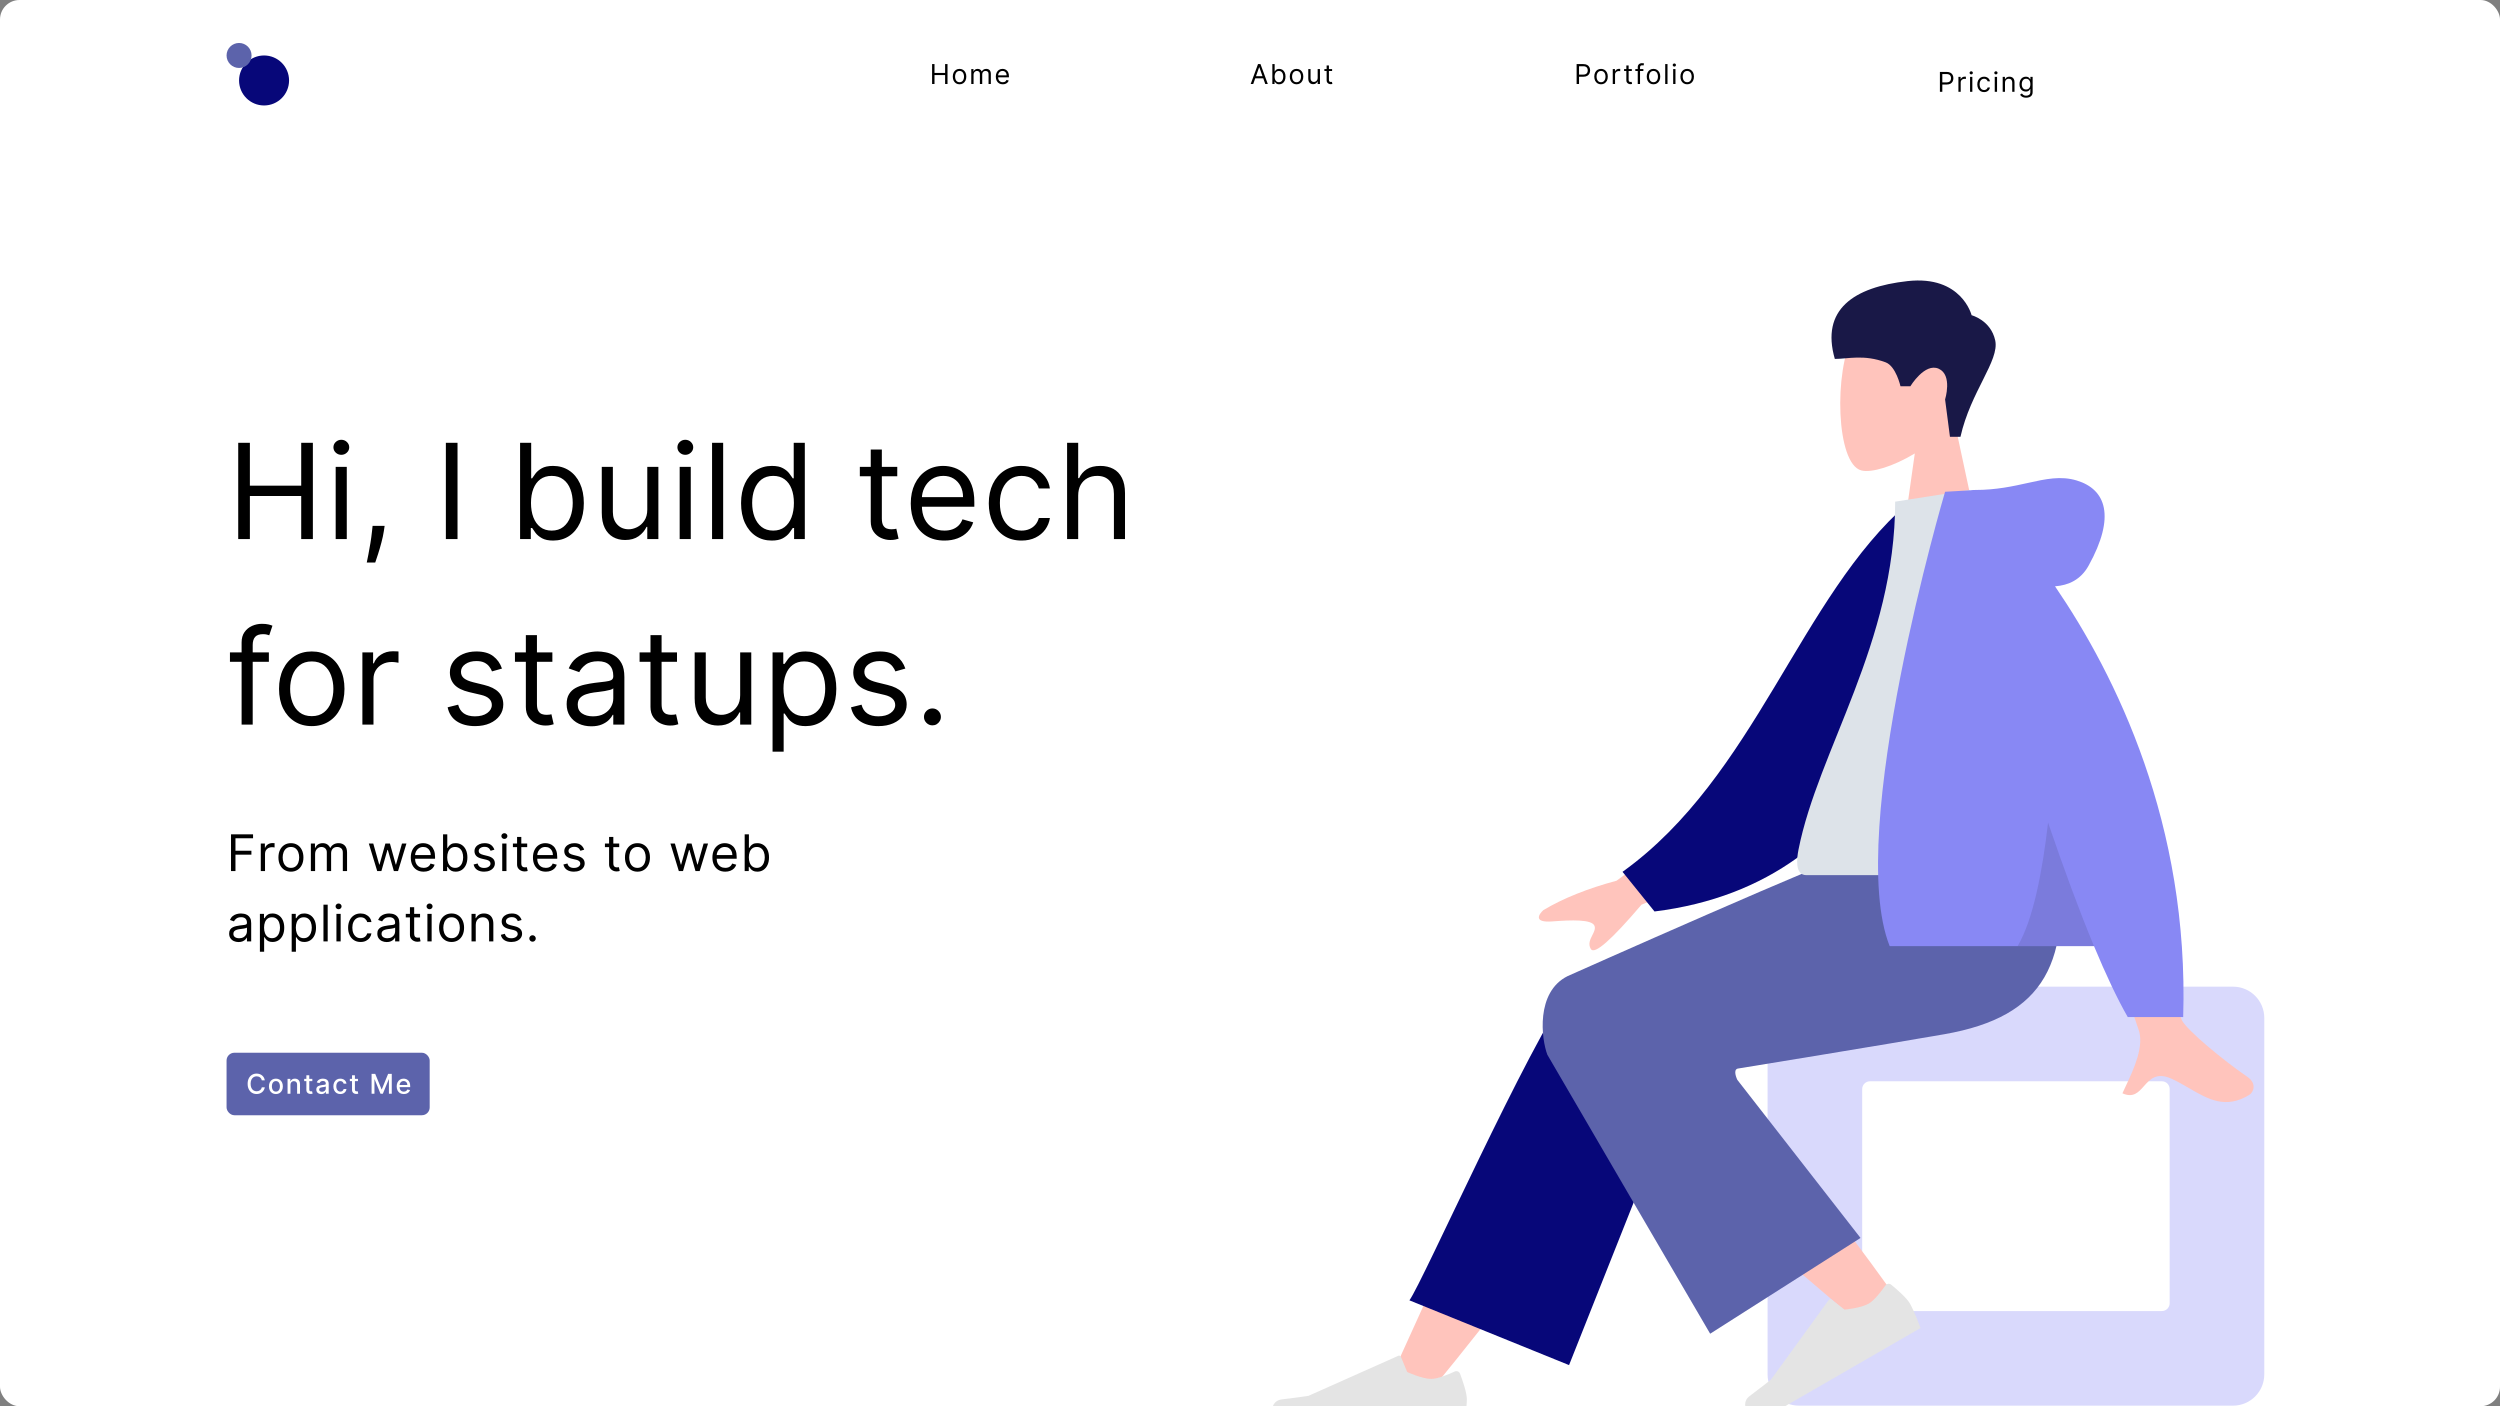
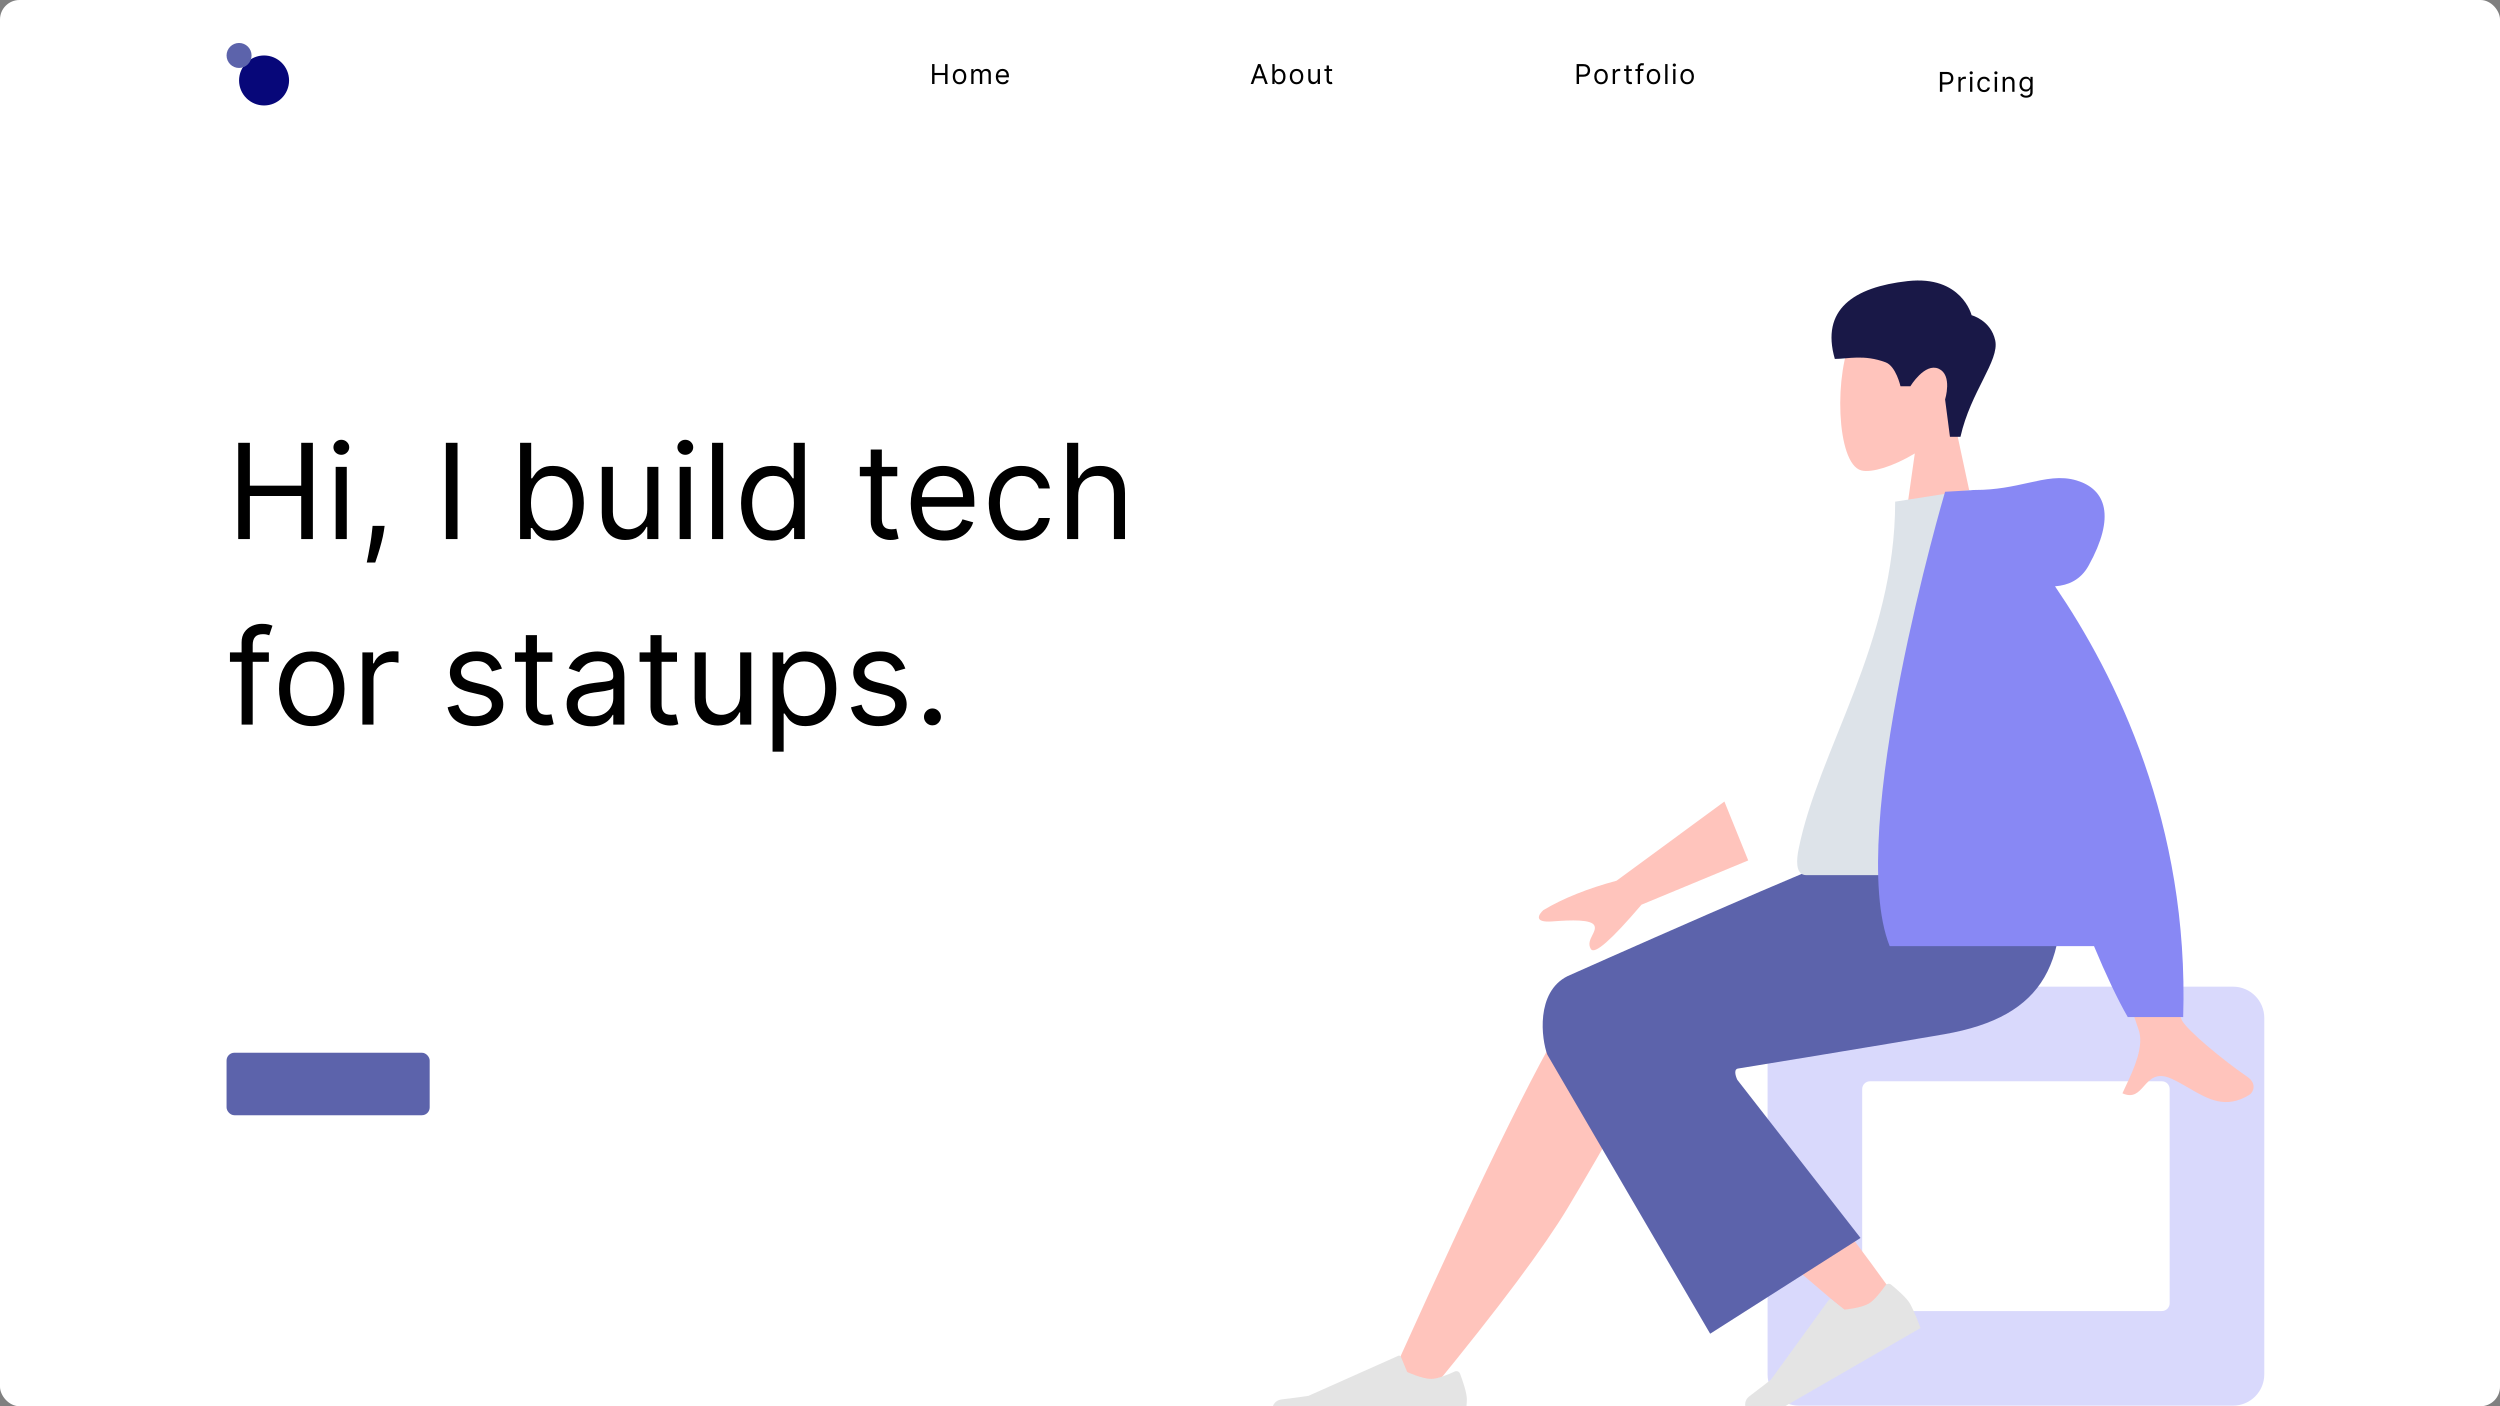
<svg xmlns="http://www.w3.org/2000/svg" width="1280" height="720" viewBox="0 0 1280 720" fill="none">
  <rect x="0" y="0" width="1280" height="720" fill="#808080" stroke="none" />
  <g clip-path="url(#clip0_3712_35259)">
    <rect width="1280" height="720" rx="10" fill="white" />
    <g clip-path="url(#clip1_3712_35259)">
-       <path d="M118.279 446V427.178H129.565V429.2H120.558V435.56H128.719V437.582H120.558V446H118.279ZM133.523 446V431.884H135.618V434.016H135.765C136.023 433.317 136.488 432.751 137.162 432.316C137.836 431.881 138.596 431.663 139.441 431.663C139.601 431.663 139.8 431.666 140.039 431.672C140.278 431.678 140.458 431.688 140.581 431.7V433.906C140.507 433.887 140.339 433.86 140.076 433.823C139.818 433.78 139.546 433.758 139.258 433.758C138.571 433.758 137.959 433.902 137.42 434.19C136.886 434.472 136.464 434.864 136.151 435.367C135.845 435.863 135.692 436.43 135.692 437.067V446H133.523ZM148.957 446.294C147.683 446.294 146.565 445.991 145.603 445.384C144.647 444.778 143.899 443.929 143.36 442.839C142.827 441.748 142.561 440.474 142.561 439.015C142.561 437.545 142.827 436.261 143.36 435.165C143.899 434.068 144.647 433.216 145.603 432.61C146.565 432.003 147.683 431.7 148.957 431.7C150.232 431.7 151.347 432.003 152.302 432.61C153.264 433.216 154.012 434.068 154.545 435.165C155.084 436.261 155.354 437.545 155.354 439.015C155.354 440.474 155.084 441.748 154.545 442.839C154.012 443.929 153.264 444.778 152.302 445.384C151.347 445.991 150.232 446.294 148.957 446.294ZM148.957 444.346C149.925 444.346 150.722 444.098 151.347 443.601C151.972 443.105 152.434 442.453 152.734 441.644C153.035 440.835 153.185 439.959 153.185 439.015C153.185 438.072 153.035 437.193 152.734 436.378C152.434 435.563 151.972 434.904 151.347 434.402C150.722 433.899 149.925 433.648 148.957 433.648C147.989 433.648 147.193 433.899 146.568 434.402C145.943 434.904 145.48 435.563 145.18 436.378C144.88 437.193 144.73 438.072 144.73 439.015C144.73 439.959 144.88 440.835 145.18 441.644C145.48 442.453 145.943 443.105 146.568 443.601C147.193 444.098 147.989 444.346 148.957 444.346ZM159.164 446V431.884H161.26V434.089H161.444C161.738 433.336 162.213 432.751 162.868 432.334C163.524 431.911 164.311 431.7 165.23 431.7C166.161 431.7 166.936 431.911 167.555 432.334C168.18 432.751 168.667 433.336 169.016 434.089H169.163C169.525 433.36 170.067 432.781 170.79 432.352C171.513 431.917 172.38 431.7 173.391 431.7C174.653 431.7 175.686 432.095 176.488 432.885C177.291 433.67 177.692 434.892 177.692 436.552V446H175.523V436.552C175.523 435.511 175.238 434.766 174.669 434.319C174.099 433.872 173.428 433.648 172.656 433.648C171.663 433.648 170.894 433.948 170.349 434.549C169.804 435.143 169.531 435.897 169.531 436.81V446H167.325V436.332C167.325 435.529 167.065 434.883 166.544 434.393C166.023 433.896 165.353 433.648 164.532 433.648C163.968 433.648 163.441 433.798 162.951 434.099C162.467 434.399 162.075 434.815 161.774 435.348C161.48 435.875 161.333 436.485 161.333 437.177V446H159.164ZM193.135 446L188.834 431.884H191.113L194.164 442.691H194.311L197.326 431.884H199.642L202.619 442.655H202.766L205.817 431.884H208.097L203.796 446H201.663L198.575 435.155H198.355L195.267 446H193.135ZM216.902 446.294C215.542 446.294 214.369 445.994 213.383 445.393C212.402 444.787 211.646 443.941 211.112 442.857C210.586 441.766 210.322 440.498 210.322 439.052C210.322 437.606 210.586 436.332 211.112 435.229C211.646 434.12 212.387 433.256 213.337 432.637C214.292 432.012 215.407 431.7 216.682 431.7C217.417 431.7 218.143 431.822 218.86 432.067C219.577 432.313 220.229 432.711 220.817 433.262C221.406 433.807 221.874 434.53 222.224 435.431C222.573 436.332 222.747 437.441 222.747 438.758V439.677H211.866V437.802H220.542C220.542 437.006 220.382 436.295 220.064 435.67C219.751 435.045 219.304 434.552 218.722 434.19C218.146 433.829 217.466 433.648 216.682 433.648C215.818 433.648 215.07 433.863 214.439 434.292C213.814 434.714 213.333 435.266 212.997 435.946C212.66 436.626 212.491 437.355 212.491 438.133V439.383C212.491 440.449 212.675 441.353 213.042 442.094C213.416 442.829 213.934 443.39 214.596 443.776C215.257 444.156 216.026 444.346 216.902 444.346C217.472 444.346 217.987 444.266 218.446 444.107C218.912 443.941 219.313 443.696 219.65 443.372C219.987 443.041 220.248 442.63 220.431 442.14L222.527 442.728C222.306 443.439 221.936 444.064 221.415 444.603C220.894 445.136 220.251 445.553 219.485 445.853C218.719 446.147 217.858 446.294 216.902 446.294ZM226.841 446V427.178H229.01V434.126H229.194C229.353 433.881 229.573 433.569 229.855 433.189C230.143 432.803 230.554 432.46 231.087 432.159C231.626 431.853 232.355 431.7 233.274 431.7C234.463 431.7 235.51 431.997 236.417 432.591C237.324 433.186 238.032 434.028 238.54 435.119C239.049 436.209 239.303 437.496 239.303 438.979C239.303 440.474 239.049 441.769 238.54 442.866C238.032 443.957 237.327 444.802 236.426 445.403C235.526 445.997 234.487 446.294 233.311 446.294C232.404 446.294 231.678 446.144 231.133 445.844C230.587 445.537 230.168 445.191 229.874 444.805C229.58 444.413 229.353 444.088 229.194 443.831H228.936V446H226.841ZM228.973 438.942C228.973 440.008 229.129 440.948 229.442 441.763C229.754 442.572 230.211 443.206 230.811 443.666C231.412 444.119 232.147 444.346 233.017 444.346C233.924 444.346 234.68 444.107 235.287 443.629C235.899 443.145 236.359 442.495 236.665 441.681C236.978 440.86 237.134 439.947 237.134 438.942C237.134 437.949 236.981 437.055 236.675 436.258C236.374 435.456 235.918 434.821 235.305 434.356C234.699 433.884 233.936 433.648 233.017 433.648C232.135 433.648 231.393 433.872 230.793 434.319C230.192 434.76 229.739 435.379 229.433 436.176C229.126 436.966 228.973 437.888 228.973 438.942ZM253.12 435.045L251.171 435.597C251.049 435.272 250.868 434.956 250.629 434.65C250.396 434.337 250.078 434.08 249.673 433.878C249.269 433.676 248.751 433.575 248.12 433.575C247.256 433.575 246.536 433.774 245.961 434.172C245.391 434.564 245.106 435.063 245.106 435.67C245.106 436.209 245.302 436.635 245.694 436.948C246.086 437.26 246.699 437.52 247.532 437.729L249.627 438.243C250.89 438.55 251.83 439.018 252.449 439.649C253.068 440.274 253.377 441.08 253.377 442.067C253.377 442.875 253.144 443.598 252.679 444.235C252.219 444.873 251.576 445.375 250.749 445.743C249.922 446.11 248.96 446.294 247.863 446.294C246.423 446.294 245.231 445.982 244.288 445.357C243.344 444.732 242.747 443.819 242.496 442.618L244.554 442.103C244.75 442.863 245.121 443.433 245.666 443.813C246.218 444.193 246.938 444.383 247.826 444.383C248.837 444.383 249.64 444.168 250.234 443.739C250.834 443.304 251.135 442.783 251.135 442.177C251.135 441.687 250.963 441.276 250.62 440.945C250.277 440.608 249.75 440.357 249.039 440.192L246.687 439.64C245.394 439.334 244.444 438.859 243.838 438.216C243.237 437.566 242.937 436.755 242.937 435.78C242.937 434.984 243.161 434.279 243.608 433.667C244.061 433.054 244.677 432.573 245.455 432.224C246.239 431.874 247.128 431.7 248.12 431.7C249.517 431.7 250.614 432.006 251.41 432.619C252.213 433.232 252.783 434.04 253.12 435.045ZM257.142 446V431.884H259.311V446H257.142ZM258.245 429.531C257.822 429.531 257.458 429.387 257.151 429.099C256.851 428.811 256.701 428.465 256.701 428.06C256.701 427.656 256.851 427.31 257.151 427.022C257.458 426.734 257.822 426.59 258.245 426.59C258.668 426.59 259.029 426.734 259.329 427.022C259.636 427.31 259.789 427.656 259.789 428.06C259.789 428.465 259.636 428.811 259.329 429.099C259.029 429.387 258.668 429.531 258.245 429.531ZM269.923 431.884V433.722H262.607V431.884H269.923ZM264.739 428.502H266.908V441.956C266.908 442.569 266.997 443.028 267.175 443.335C267.358 443.635 267.591 443.837 267.873 443.941C268.161 444.039 268.464 444.088 268.783 444.088C269.022 444.088 269.218 444.076 269.371 444.052C269.524 444.021 269.647 443.997 269.739 443.978L270.18 445.926C270.033 445.982 269.828 446.037 269.564 446.092C269.301 446.153 268.967 446.184 268.562 446.184C267.95 446.184 267.349 446.052 266.761 445.789C266.179 445.525 265.695 445.124 265.309 444.585C264.929 444.046 264.739 443.365 264.739 442.544V428.502ZM279.452 446.294C278.092 446.294 276.919 445.994 275.932 445.393C274.952 444.787 274.195 443.941 273.662 442.857C273.135 441.766 272.872 440.498 272.872 439.052C272.872 437.606 273.135 436.332 273.662 435.229C274.195 434.12 274.937 433.256 275.886 432.637C276.842 432.012 277.957 431.7 279.232 431.7C279.967 431.7 280.693 431.822 281.41 432.067C282.126 432.313 282.779 432.711 283.367 433.262C283.955 433.807 284.424 434.53 284.773 435.431C285.123 436.332 285.297 437.441 285.297 438.758V439.677H274.416V437.802H283.091C283.091 437.006 282.932 436.295 282.614 435.67C282.301 435.045 281.854 434.552 281.272 434.19C280.696 433.829 280.016 433.648 279.232 433.648C278.368 433.648 277.62 433.863 276.989 434.292C276.364 434.714 275.883 435.266 275.546 435.946C275.209 436.626 275.041 437.355 275.041 438.133V439.383C275.041 440.449 275.225 441.353 275.592 442.094C275.966 442.829 276.484 443.39 277.145 443.776C277.807 444.156 278.576 444.346 279.452 444.346C280.022 444.346 280.537 444.266 280.996 444.107C281.462 443.941 281.863 443.696 282.2 443.372C282.537 443.041 282.797 442.63 282.981 442.14L285.077 442.728C284.856 443.439 284.485 444.064 283.965 444.603C283.444 445.136 282.8 445.553 282.035 445.853C281.269 446.147 280.408 446.294 279.452 446.294ZM299.096 435.045L297.147 435.597C297.025 435.272 296.844 434.956 296.605 434.65C296.372 434.337 296.054 434.08 295.649 433.878C295.245 433.676 294.727 433.575 294.096 433.575C293.232 433.575 292.512 433.774 291.936 434.172C291.366 434.564 291.082 435.063 291.082 435.67C291.082 436.209 291.278 436.635 291.67 436.948C292.062 437.26 292.675 437.52 293.508 437.729L295.603 438.243C296.865 438.55 297.806 439.018 298.425 439.649C299.043 440.274 299.353 441.08 299.353 442.067C299.353 442.875 299.12 443.598 298.654 444.235C298.195 444.873 297.552 445.375 296.724 445.743C295.897 446.11 294.935 446.294 293.839 446.294C292.399 446.294 291.207 445.982 290.264 445.357C289.32 444.732 288.723 443.819 288.472 442.618L290.53 442.103C290.726 442.863 291.097 443.433 291.642 443.813C292.194 444.193 292.914 444.383 293.802 444.383C294.813 444.383 295.615 444.168 296.21 443.739C296.81 443.304 297.11 442.783 297.11 442.177C297.11 441.687 296.939 441.276 296.596 440.945C296.253 440.608 295.726 440.357 295.015 440.192L292.662 439.64C291.37 439.334 290.42 438.859 289.813 438.216C289.213 437.566 288.913 436.755 288.913 435.78C288.913 434.984 289.136 434.279 289.584 433.667C290.037 433.054 290.653 432.573 291.431 432.224C292.215 431.874 293.103 431.7 294.096 431.7C295.493 431.7 296.59 432.006 297.386 432.619C298.189 433.232 298.759 434.04 299.096 435.045ZM317.036 431.884V433.722H309.72V431.884H317.036ZM311.852 428.502H314.021V441.956C314.021 442.569 314.11 443.028 314.288 443.335C314.472 443.635 314.704 443.837 314.986 443.941C315.274 444.039 315.577 444.088 315.896 444.088C316.135 444.088 316.331 444.076 316.484 444.052C316.637 444.021 316.76 443.997 316.852 443.978L317.293 445.926C317.146 445.982 316.941 446.037 316.677 446.092C316.414 446.153 316.08 446.184 315.675 446.184C315.063 446.184 314.462 446.052 313.874 445.789C313.292 445.525 312.808 445.124 312.422 444.585C312.042 444.046 311.852 443.365 311.852 442.544V428.502ZM326.381 446.294C325.107 446.294 323.989 445.991 323.027 445.384C322.071 444.778 321.324 443.929 320.784 442.839C320.251 441.748 319.985 440.474 319.985 439.015C319.985 437.545 320.251 436.261 320.784 435.165C321.324 434.068 322.071 433.216 323.027 432.61C323.989 432.003 325.107 431.7 326.381 431.7C327.656 431.7 328.771 432.003 329.727 432.61C330.689 433.216 331.436 434.068 331.969 435.165C332.508 436.261 332.778 437.545 332.778 439.015C332.778 440.474 332.508 441.748 331.969 442.839C331.436 443.929 330.689 444.778 329.727 445.384C328.771 445.991 327.656 446.294 326.381 446.294ZM326.381 444.346C327.349 444.346 328.146 444.098 328.771 443.601C329.396 443.105 329.858 442.453 330.159 441.644C330.459 440.835 330.609 439.959 330.609 439.015C330.609 438.072 330.459 437.193 330.159 436.378C329.858 435.563 329.396 434.904 328.771 434.402C328.146 433.899 327.349 433.648 326.381 433.648C325.413 433.648 324.617 433.899 323.992 434.402C323.367 434.904 322.904 435.563 322.604 436.378C322.304 437.193 322.154 438.072 322.154 439.015C322.154 439.959 322.304 440.835 322.604 441.644C322.904 442.453 323.367 443.105 323.992 443.601C324.617 444.098 325.413 444.346 326.381 444.346ZM347.566 446L343.265 431.884H345.544L348.595 442.691H348.742L351.756 431.884H354.072L357.05 442.655H357.197L360.248 431.884H362.528L358.226 446H356.094L353.006 435.155H352.786L349.698 446H347.566ZM371.333 446.294C369.973 446.294 368.8 445.994 367.813 445.393C366.833 444.787 366.076 443.941 365.543 442.857C365.016 441.766 364.753 440.498 364.753 439.052C364.753 437.606 365.016 436.332 365.543 435.229C366.076 434.12 366.818 433.256 367.767 432.637C368.723 432.012 369.838 431.7 371.113 431.7C371.848 431.7 372.574 431.822 373.291 432.067C374.008 432.313 374.66 432.711 375.248 433.262C375.837 433.807 376.305 434.53 376.655 435.431C377.004 436.332 377.178 437.441 377.178 438.758V439.677H366.297V437.802H374.973C374.973 437.006 374.813 436.295 374.495 435.67C374.182 435.045 373.735 434.552 373.153 434.19C372.577 433.829 371.897 433.648 371.113 433.648C370.249 433.648 369.501 433.863 368.87 434.292C368.245 434.714 367.764 435.266 367.427 435.946C367.09 436.626 366.922 437.355 366.922 438.133V439.383C366.922 440.449 367.106 441.353 367.473 442.094C367.847 442.829 368.365 443.39 369.027 443.776C369.688 444.156 370.457 444.346 371.333 444.346C371.903 444.346 372.418 444.266 372.877 444.107C373.343 443.941 373.744 443.696 374.081 443.372C374.418 443.041 374.679 442.63 374.862 442.14L376.958 442.728C376.737 443.439 376.367 444.064 375.846 444.603C375.325 445.136 374.682 445.553 373.916 445.853C373.15 446.147 372.289 446.294 371.333 446.294ZM381.272 446V427.178H383.441V434.126H383.625C383.784 433.881 384.004 433.569 384.286 433.189C384.574 432.803 384.985 432.46 385.518 432.159C386.057 431.853 386.786 431.7 387.705 431.7C388.894 431.7 389.941 431.997 390.848 432.591C391.755 433.186 392.463 434.028 392.971 435.119C393.48 436.209 393.734 437.496 393.734 438.979C393.734 440.474 393.48 441.769 392.971 442.866C392.463 443.957 391.758 444.802 390.857 445.403C389.957 445.997 388.918 446.294 387.742 446.294C386.835 446.294 386.109 446.144 385.564 445.844C385.018 445.537 384.599 445.191 384.305 444.805C384.011 444.413 383.784 444.088 383.625 443.831H383.367V446H381.272ZM383.404 438.942C383.404 440.008 383.56 440.948 383.873 441.763C384.185 442.572 384.642 443.206 385.242 443.666C385.842 444.119 386.578 444.346 387.448 444.346C388.354 444.346 389.111 444.107 389.718 443.629C390.33 443.145 390.79 442.495 391.096 441.681C391.409 440.86 391.565 439.947 391.565 438.942C391.565 437.949 391.412 437.055 391.105 436.258C390.805 435.456 390.349 434.821 389.736 434.356C389.13 433.884 388.367 433.648 387.448 433.648C386.565 433.648 385.824 433.872 385.224 434.319C384.623 434.76 384.17 435.379 383.863 436.176C383.557 436.966 383.404 437.888 383.404 438.942ZM122.139 482.331C121.245 482.331 120.433 482.162 119.704 481.825C118.975 481.482 118.396 480.989 117.967 480.346C117.538 479.696 117.323 478.912 117.323 477.993C117.323 477.184 117.483 476.529 117.801 476.026C118.12 475.518 118.546 475.119 119.079 474.832C119.612 474.544 120.2 474.329 120.843 474.188C121.493 474.041 122.145 473.925 122.801 473.839C123.659 473.729 124.354 473.646 124.887 473.591C125.426 473.53 125.818 473.428 126.063 473.288C126.315 473.147 126.44 472.902 126.44 472.552V472.479C126.44 471.572 126.192 470.867 125.696 470.365C125.206 469.863 124.461 469.611 123.463 469.611C122.427 469.611 121.615 469.838 121.027 470.292C120.439 470.745 120.025 471.229 119.786 471.744L117.728 471.008C118.095 470.151 118.586 469.483 119.198 469.005C119.817 468.521 120.491 468.184 121.22 467.994C121.955 467.798 122.678 467.7 123.389 467.7C123.842 467.7 124.363 467.755 124.951 467.865C125.546 467.969 126.119 468.187 126.67 468.518C127.228 468.849 127.69 469.348 128.058 470.016C128.425 470.684 128.609 471.578 128.609 472.699V482H126.44V480.088H126.33C126.183 480.395 125.938 480.723 125.595 481.072C125.252 481.421 124.795 481.718 124.225 481.963C123.656 482.208 122.96 482.331 122.139 482.331ZM122.47 480.383C123.328 480.383 124.051 480.214 124.639 479.877C125.233 479.54 125.68 479.105 125.981 478.572C126.287 478.039 126.44 477.478 126.44 476.89V474.905C126.348 475.015 126.146 475.116 125.834 475.208C125.527 475.294 125.172 475.371 124.768 475.438C124.369 475.499 123.98 475.555 123.6 475.604C123.227 475.646 122.923 475.683 122.691 475.714C122.127 475.787 121.6 475.907 121.11 476.072C120.626 476.232 120.234 476.474 119.933 476.798C119.639 477.117 119.492 477.552 119.492 478.103C119.492 478.857 119.771 479.427 120.329 479.813C120.892 480.193 121.606 480.383 122.47 480.383ZM133.068 487.294V467.884H135.163V470.126H135.421C135.58 469.881 135.8 469.569 136.082 469.189C136.37 468.803 136.781 468.46 137.314 468.159C137.853 467.853 138.582 467.7 139.501 467.7C140.69 467.7 141.737 467.997 142.644 468.591C143.551 469.186 144.259 470.028 144.767 471.119C145.276 472.209 145.53 473.496 145.53 474.979C145.53 476.474 145.276 477.769 144.767 478.866C144.259 479.957 143.554 480.802 142.653 481.403C141.753 481.997 140.714 482.294 139.538 482.294C138.631 482.294 137.905 482.144 137.36 481.844C136.814 481.537 136.395 481.191 136.101 480.805C135.807 480.413 135.58 480.088 135.421 479.831H135.237V487.294H133.068ZM135.2 474.942C135.2 476.008 135.356 476.948 135.669 477.763C135.981 478.572 136.438 479.206 137.038 479.666C137.639 480.119 138.374 480.346 139.244 480.346C140.151 480.346 140.907 480.107 141.514 479.629C142.126 479.145 142.586 478.495 142.892 477.681C143.205 476.86 143.361 475.947 143.361 474.942C143.361 473.949 143.208 473.055 142.902 472.258C142.601 471.456 142.145 470.821 141.532 470.356C140.926 469.884 140.163 469.648 139.244 469.648C138.362 469.648 137.62 469.872 137.02 470.319C136.419 470.76 135.966 471.379 135.66 472.176C135.353 472.966 135.2 473.888 135.2 474.942ZM149.339 487.294V467.884H151.434V470.126H151.691C151.851 469.881 152.071 469.569 152.353 469.189C152.641 468.803 153.051 468.46 153.584 468.159C154.124 467.853 154.853 467.7 155.772 467.7C156.96 467.7 158.008 467.997 158.915 468.591C159.822 469.186 160.529 470.028 161.038 471.119C161.546 472.209 161.801 473.496 161.801 474.979C161.801 476.474 161.546 477.769 161.038 478.866C160.529 479.957 159.825 480.802 158.924 481.403C158.023 481.997 156.985 482.294 155.809 482.294C154.902 482.294 154.176 482.144 153.63 481.844C153.085 481.537 152.665 481.191 152.371 480.805C152.077 480.413 151.851 480.088 151.691 479.831H151.507V487.294H149.339ZM151.471 474.942C151.471 476.008 151.627 476.948 151.939 477.763C152.252 478.572 152.708 479.206 153.309 479.666C153.909 480.119 154.644 480.346 155.514 480.346C156.421 480.346 157.178 480.107 157.784 479.629C158.397 479.145 158.857 478.495 159.163 477.681C159.475 476.86 159.632 475.947 159.632 474.942C159.632 473.949 159.479 473.055 159.172 472.258C158.872 471.456 158.416 470.821 157.803 470.356C157.196 469.884 156.433 469.648 155.514 469.648C154.632 469.648 153.891 469.872 153.29 470.319C152.69 470.76 152.237 471.379 151.93 472.176C151.624 472.966 151.471 473.888 151.471 474.942ZM167.778 463.178V482H165.609V463.178H167.778ZM172.251 482V467.884H174.419V482H172.251ZM173.353 465.531C172.931 465.531 172.566 465.387 172.26 465.099C171.96 464.811 171.809 464.465 171.809 464.06C171.809 463.656 171.96 463.31 172.26 463.022C172.566 462.734 172.931 462.59 173.353 462.59C173.776 462.59 174.138 462.734 174.438 463.022C174.744 463.31 174.897 463.656 174.897 464.06C174.897 464.465 174.744 464.811 174.438 465.099C174.138 465.387 173.776 465.531 173.353 465.531ZM184.627 482.294C183.303 482.294 182.164 481.982 181.208 481.357C180.252 480.732 179.517 479.871 179.002 478.774C178.488 477.677 178.23 476.425 178.23 475.015C178.23 473.582 178.494 472.316 179.021 471.22C179.554 470.117 180.295 469.256 181.245 468.637C182.201 468.012 183.316 467.7 184.59 467.7C185.583 467.7 186.477 467.884 187.274 468.251C188.07 468.619 188.723 469.134 189.231 469.795C189.74 470.457 190.055 471.229 190.178 472.111H188.009C187.843 471.468 187.476 470.898 186.906 470.402C186.342 469.899 185.583 469.648 184.627 469.648C183.781 469.648 183.04 469.869 182.403 470.31C181.772 470.745 181.278 471.361 180.923 472.157C180.574 472.948 180.399 473.876 180.399 474.942C180.399 476.032 180.571 476.982 180.914 477.791C181.263 478.6 181.753 479.228 182.384 479.675C183.022 480.122 183.769 480.346 184.627 480.346C185.19 480.346 185.702 480.248 186.162 480.052C186.621 479.856 187.01 479.574 187.329 479.206C187.647 478.839 187.874 478.397 188.009 477.883H190.178C190.055 478.716 189.752 479.467 189.268 480.134C188.79 480.796 188.156 481.323 187.366 481.715C186.581 482.101 185.668 482.294 184.627 482.294ZM198.002 482.331C197.108 482.331 196.296 482.162 195.567 481.825C194.838 481.482 194.259 480.989 193.83 480.346C193.401 479.696 193.187 478.912 193.187 477.993C193.187 477.184 193.346 476.529 193.665 476.026C193.983 475.518 194.409 475.119 194.942 474.832C195.475 474.544 196.063 474.329 196.707 474.188C197.356 474.041 198.009 473.925 198.664 473.839C199.522 473.729 200.217 473.646 200.75 473.591C201.29 473.53 201.682 473.428 201.927 473.288C202.178 473.147 202.304 472.902 202.304 472.552V472.479C202.304 471.572 202.055 470.867 201.559 470.365C201.069 469.863 200.325 469.611 199.326 469.611C198.29 469.611 197.479 469.838 196.89 470.292C196.302 470.745 195.889 471.229 195.65 471.744L193.591 471.008C193.959 470.151 194.449 469.483 195.062 469.005C195.68 468.521 196.354 468.184 197.083 467.994C197.819 467.798 198.542 467.7 199.252 467.7C199.706 467.7 200.227 467.755 200.815 467.865C201.409 467.969 201.982 468.187 202.533 468.518C203.091 468.849 203.553 469.348 203.921 470.016C204.289 470.684 204.472 471.578 204.472 472.699V482H202.304V480.088H202.193C202.046 480.395 201.801 480.723 201.458 481.072C201.115 481.421 200.658 481.718 200.089 481.963C199.519 482.208 198.823 482.331 198.002 482.331ZM198.333 480.383C199.191 480.383 199.914 480.214 200.502 479.877C201.097 479.54 201.544 479.105 201.844 478.572C202.15 478.039 202.304 477.478 202.304 476.89V474.905C202.212 475.015 202.009 475.116 201.697 475.208C201.391 475.294 201.035 475.371 200.631 475.438C200.233 475.499 199.844 475.555 199.464 475.604C199.09 475.646 198.787 475.683 198.554 475.714C197.99 475.787 197.463 475.907 196.973 476.072C196.489 476.232 196.097 476.474 195.797 476.798C195.503 477.117 195.356 477.552 195.356 478.103C195.356 478.857 195.634 479.427 196.192 479.813C196.756 480.193 197.469 480.383 198.333 480.383ZM215.07 467.884V469.722H207.755V467.884H215.07ZM209.887 464.502H212.056V477.956C212.056 478.569 212.145 479.028 212.322 479.335C212.506 479.635 212.739 479.837 213.021 479.941C213.309 480.039 213.612 480.088 213.931 480.088C214.17 480.088 214.366 480.076 214.519 480.052C214.672 480.021 214.795 479.997 214.887 479.978L215.328 481.926C215.181 481.982 214.975 482.037 214.712 482.092C214.448 482.153 214.115 482.184 213.71 482.184C213.097 482.184 212.497 482.052 211.909 481.789C211.327 481.525 210.843 481.124 210.457 480.585C210.077 480.046 209.887 479.365 209.887 478.544V464.502ZM218.833 482V467.884H221.002V482H218.833ZM219.936 465.531C219.513 465.531 219.148 465.387 218.842 465.099C218.542 464.811 218.392 464.465 218.392 464.06C218.392 463.656 218.542 463.31 218.842 463.022C219.148 462.734 219.513 462.59 219.936 462.59C220.359 462.59 220.72 462.734 221.02 463.022C221.327 463.31 221.48 463.656 221.48 464.06C221.48 464.465 221.327 464.811 221.02 465.099C220.72 465.387 220.359 465.531 219.936 465.531ZM231.209 482.294C229.935 482.294 228.817 481.991 227.855 481.384C226.899 480.778 226.151 479.929 225.612 478.839C225.079 477.748 224.813 476.474 224.813 475.015C224.813 473.545 225.079 472.261 225.612 471.165C226.151 470.068 226.899 469.216 227.855 468.61C228.817 468.003 229.935 467.7 231.209 467.7C232.484 467.7 233.599 468.003 234.554 468.61C235.516 469.216 236.264 470.068 236.797 471.165C237.336 472.261 237.606 473.545 237.606 475.015C237.606 476.474 237.336 477.748 236.797 478.839C236.264 479.929 235.516 480.778 234.554 481.384C233.599 481.991 232.484 482.294 231.209 482.294ZM231.209 480.346C232.177 480.346 232.974 480.098 233.599 479.601C234.224 479.105 234.686 478.453 234.986 477.644C235.287 476.835 235.437 475.959 235.437 475.015C235.437 474.072 235.287 473.193 234.986 472.378C234.686 471.563 234.224 470.904 233.599 470.402C232.974 469.899 232.177 469.648 231.209 469.648C230.241 469.648 229.445 469.899 228.82 470.402C228.195 470.904 227.732 471.563 227.432 472.378C227.132 473.193 226.982 474.072 226.982 475.015C226.982 475.959 227.132 476.835 227.432 477.644C227.732 478.453 228.195 479.105 228.82 479.601C229.445 480.098 230.241 480.346 231.209 480.346ZM243.585 473.508V482H241.416V467.884H243.512V470.089H243.696C244.026 469.372 244.529 468.797 245.203 468.362C245.877 467.92 246.747 467.7 247.813 467.7C248.769 467.7 249.605 467.896 250.322 468.288C251.039 468.674 251.596 469.262 251.995 470.053C252.393 470.837 252.592 471.829 252.592 473.03V482H250.423V473.177C250.423 472.068 250.135 471.204 249.559 470.586C248.983 469.961 248.193 469.648 247.188 469.648C246.496 469.648 245.877 469.798 245.332 470.099C244.792 470.399 244.367 470.837 244.054 471.413C243.742 471.989 243.585 472.687 243.585 473.508ZM267.054 471.045L265.106 471.597C264.983 471.272 264.803 470.956 264.564 470.65C264.331 470.337 264.012 470.08 263.608 469.878C263.204 469.676 262.686 469.575 262.055 469.575C261.191 469.575 260.471 469.774 259.895 470.172C259.325 470.564 259.04 471.063 259.04 471.67C259.04 472.209 259.236 472.635 259.629 472.948C260.021 473.26 260.633 473.52 261.467 473.729L263.562 474.243C264.824 474.55 265.765 475.018 266.383 475.649C267.002 476.274 267.312 477.08 267.312 478.067C267.312 478.875 267.079 479.598 266.613 480.235C266.154 480.873 265.51 481.375 264.683 481.743C263.856 482.11 262.894 482.294 261.797 482.294C260.358 482.294 259.166 481.982 258.222 481.357C257.279 480.732 256.681 479.819 256.43 478.618L258.489 478.103C258.685 478.863 259.056 479.433 259.601 479.813C260.152 480.193 260.872 480.383 261.761 480.383C262.772 480.383 263.574 480.168 264.169 479.739C264.769 479.304 265.069 478.783 265.069 478.177C265.069 477.687 264.898 477.276 264.555 476.945C264.211 476.608 263.685 476.357 262.974 476.192L260.621 475.64C259.328 475.334 258.379 474.859 257.772 474.216C257.172 473.566 256.871 472.755 256.871 471.78C256.871 470.984 257.095 470.279 257.542 469.667C257.996 469.054 258.611 468.573 259.39 468.224C260.174 467.874 261.062 467.7 262.055 467.7C263.452 467.7 264.548 468.006 265.345 468.619C266.148 469.232 266.717 470.04 267.054 471.045ZM272.657 482.147C272.204 482.147 271.815 481.985 271.49 481.66C271.165 481.335 271.003 480.946 271.003 480.493C271.003 480.039 271.165 479.65 271.49 479.326C271.815 479.001 272.204 478.839 272.657 478.839C273.111 478.839 273.5 479.001 273.824 479.326C274.149 479.65 274.312 480.039 274.312 480.493C274.312 480.793 274.235 481.069 274.082 481.32C273.935 481.571 273.736 481.773 273.484 481.926C273.239 482.074 272.964 482.147 272.657 482.147Z" fill="black" />
      <path d="M121.969 276V226.707H127.938V248.658H154.221V226.707H160.19V276H154.221V253.953H127.938V276H121.969ZM171.87 276V239.03H177.55V276H171.87ZM174.758 232.869C173.651 232.869 172.697 232.492 171.894 231.738C171.108 230.983 170.715 230.077 170.715 229.018C170.715 227.959 171.108 227.052 171.894 226.298C172.697 225.544 173.651 225.167 174.758 225.167C175.866 225.167 176.812 225.544 177.599 226.298C178.401 227.052 178.802 227.959 178.802 229.018C178.802 230.077 178.401 230.983 177.599 231.738C176.812 232.492 175.866 232.869 174.758 232.869ZM196.926 269.261L196.541 271.86C196.269 273.689 195.851 275.647 195.29 277.733C194.744 279.819 194.175 281.785 193.581 283.63C192.987 285.475 192.498 286.943 192.113 288.034H187.78C187.989 287.007 188.262 285.652 188.599 283.967C188.936 282.282 189.273 280.397 189.61 278.311C189.963 276.241 190.251 274.123 190.476 271.956L190.765 269.261H196.926ZM234.252 226.707V276H228.283V226.707H234.252ZM266.283 276V226.707H271.963V244.903H272.445C272.862 244.261 273.439 243.443 274.177 242.448C274.932 241.437 276.007 240.539 277.403 239.752C278.815 238.95 280.724 238.549 283.131 238.549C286.244 238.549 288.988 239.327 291.363 240.884C293.737 242.44 295.591 244.646 296.922 247.503C298.254 250.359 298.92 253.728 298.92 257.611C298.92 261.527 298.254 264.92 296.922 267.793C295.591 270.649 293.745 272.863 291.387 274.436C289.028 275.992 286.308 276.77 283.227 276.77C280.853 276.77 278.951 276.377 277.523 275.591C276.095 274.789 274.996 273.882 274.226 272.871C273.455 271.844 272.862 270.994 272.445 270.32H271.771V276H266.283ZM271.867 257.515C271.867 260.307 272.276 262.77 273.094 264.904C273.913 267.022 275.108 268.683 276.681 269.887C278.253 271.074 280.179 271.668 282.457 271.668C284.832 271.668 286.814 271.042 288.402 269.79C290.007 268.523 291.21 266.822 292.012 264.688C292.831 262.538 293.24 260.147 293.24 257.515C293.24 254.916 292.839 252.573 292.037 250.487C291.25 248.385 290.055 246.724 288.45 245.505C286.862 244.269 284.864 243.652 282.457 243.652C280.147 243.652 278.205 244.237 276.633 245.409C275.06 246.564 273.873 248.185 273.07 250.27C272.268 252.34 271.867 254.755 271.867 257.515ZM331.408 260.885V239.03H337.088V276H331.408V269.742H331.023C330.156 271.619 328.808 273.216 326.979 274.532C325.15 275.832 322.839 276.481 320.047 276.481C317.737 276.481 315.683 275.976 313.886 274.965C312.088 273.938 310.676 272.398 309.649 270.344C308.622 268.274 308.109 265.666 308.109 262.521V239.03H313.789V262.136C313.789 264.832 314.543 266.982 316.052 268.587C317.576 270.191 319.518 270.994 321.876 270.994C323.288 270.994 324.725 270.633 326.185 269.911C327.661 269.189 328.896 268.081 329.891 266.589C330.902 265.097 331.408 263.195 331.408 260.885ZM347.992 276V239.03H353.672V276H347.992ZM350.88 232.869C349.773 232.869 348.818 232.492 348.016 231.738C347.229 230.983 346.836 230.077 346.836 229.018C346.836 227.959 347.229 227.052 348.016 226.298C348.818 225.544 349.773 225.167 350.88 225.167C351.987 225.167 352.934 225.544 353.72 226.298C354.522 227.052 354.923 227.959 354.923 229.018C354.923 230.077 354.522 230.983 353.72 231.738C352.934 232.492 351.987 232.869 350.88 232.869ZM370.256 226.707V276H364.576V226.707H370.256ZM395.119 276.77C392.039 276.77 389.319 275.992 386.96 274.436C384.601 272.863 382.756 270.649 381.424 267.793C380.092 264.92 379.427 261.527 379.427 257.611C379.427 253.728 380.092 250.359 381.424 247.503C382.756 244.646 384.609 242.44 386.984 240.884C389.359 239.327 392.103 238.549 395.216 238.549C397.623 238.549 399.524 238.95 400.92 239.752C402.332 240.539 403.407 241.437 404.145 242.448C404.899 243.443 405.485 244.261 405.902 244.903H406.384V226.707H412.064V276H406.576V270.32H405.902C405.485 270.994 404.891 271.844 404.121 272.871C403.351 273.882 402.252 274.789 400.824 275.591C399.396 276.377 397.494 276.77 395.119 276.77ZM395.89 271.668C398.168 271.668 400.094 271.074 401.666 269.887C403.239 268.683 404.434 267.022 405.252 264.904C406.071 262.77 406.48 260.307 406.48 257.515C406.48 254.755 406.079 252.34 405.276 250.27C404.474 248.185 403.287 246.564 401.714 245.409C400.142 244.237 398.2 243.652 395.89 243.652C393.483 243.652 391.477 244.269 389.872 245.505C388.284 246.724 387.088 248.385 386.286 250.487C385.5 252.573 385.107 254.916 385.107 257.515C385.107 260.147 385.508 262.538 386.31 264.688C387.129 266.822 388.332 268.523 389.921 269.79C391.525 271.042 393.515 271.668 395.89 271.668ZM459.396 239.03V243.844H440.237V239.03H459.396ZM445.821 230.173H451.502V265.41C451.502 267.014 451.734 268.218 452.2 269.02C452.681 269.806 453.291 270.336 454.029 270.609C454.783 270.865 455.577 270.994 456.412 270.994C457.038 270.994 457.551 270.962 457.952 270.897C458.353 270.817 458.674 270.753 458.915 270.705L460.07 275.807C459.685 275.952 459.148 276.096 458.458 276.241C457.768 276.401 456.893 276.481 455.834 276.481C454.229 276.481 452.657 276.136 451.117 275.446C449.592 274.756 448.325 273.705 447.314 272.293C446.319 270.881 445.821 269.1 445.821 266.95V230.173ZM483.544 276.77C479.982 276.77 476.909 275.984 474.325 274.411C471.758 272.823 469.776 270.609 468.38 267.768C467.001 264.912 466.311 261.591 466.311 257.804C466.311 254.017 467.001 250.68 468.38 247.791C469.776 244.887 471.718 242.625 474.205 241.004C476.708 239.367 479.629 238.549 482.966 238.549C484.892 238.549 486.793 238.87 488.67 239.512C490.548 240.154 492.257 241.197 493.797 242.641C495.338 244.069 496.565 245.962 497.48 248.321C498.394 250.68 498.852 253.584 498.852 257.034V259.441H470.354V254.531H493.075C493.075 252.445 492.658 250.583 491.823 248.947C491.005 247.31 489.834 246.018 488.309 245.072C486.801 244.125 485.02 243.652 482.966 243.652C480.704 243.652 478.746 244.213 477.093 245.336C475.457 246.444 474.197 247.888 473.315 249.669C472.432 251.45 471.991 253.359 471.991 255.397V258.67C471.991 261.462 472.472 263.829 473.435 265.771C474.414 267.696 475.77 269.164 477.503 270.175C479.236 271.17 481.249 271.668 483.544 271.668C485.036 271.668 486.384 271.459 487.587 271.042C488.807 270.609 489.858 269.967 490.74 269.116C491.623 268.25 492.305 267.175 492.786 265.891L498.274 267.432C497.696 269.293 496.725 270.93 495.362 272.342C493.998 273.738 492.313 274.829 490.307 275.615C488.301 276.385 486.047 276.77 483.544 276.77ZM523.011 276.77C519.545 276.77 516.561 275.952 514.058 274.315C511.554 272.679 509.629 270.424 508.281 267.552C506.933 264.68 506.259 261.398 506.259 257.708C506.259 253.953 506.949 250.64 508.329 247.767C509.725 244.879 511.667 242.625 514.154 241.004C516.657 239.367 519.577 238.549 522.915 238.549C525.514 238.549 527.857 239.03 529.943 239.993C532.029 240.956 533.738 242.304 535.07 244.037C536.401 245.77 537.228 247.791 537.549 250.102H531.869C531.435 248.417 530.473 246.925 528.98 245.625C527.504 244.309 525.514 243.652 523.011 243.652C520.797 243.652 518.855 244.229 517.187 245.385C515.534 246.524 514.242 248.136 513.311 250.222C512.397 252.292 511.94 254.723 511.94 257.515C511.94 260.371 512.389 262.858 513.287 264.976C514.202 267.095 515.486 268.739 517.138 269.911C518.807 271.082 520.765 271.668 523.011 271.668C524.487 271.668 525.827 271.411 527.031 270.897C528.234 270.384 529.253 269.646 530.087 268.683C530.922 267.72 531.516 266.565 531.869 265.217H537.549C537.228 267.399 536.434 269.365 535.166 271.114C533.914 272.847 532.254 274.227 530.184 275.254C528.13 276.265 525.739 276.77 523.011 276.77ZM552.033 253.76V276H546.352V226.707H552.033V244.807H552.514C553.381 242.897 554.68 241.381 556.413 240.258C558.162 239.119 560.489 238.549 563.393 238.549C565.912 238.549 568.119 239.054 570.012 240.065C571.906 241.06 573.374 242.593 574.417 244.662C575.476 246.716 576.005 249.332 576.005 252.509V276H570.325V252.894C570.325 249.958 569.563 247.687 568.038 246.082C566.53 244.462 564.436 243.652 561.757 243.652C559.895 243.652 558.226 244.045 556.75 244.831C555.29 245.617 554.135 246.764 553.284 248.273C552.45 249.781 552.033 251.61 552.033 253.76ZM137.662 334.03V338.844H117.733V334.03H137.662ZM123.702 371V328.928C123.702 326.81 124.199 325.045 125.194 323.633C126.189 322.221 127.481 321.162 129.069 320.456C130.658 319.75 132.335 319.397 134.1 319.397C135.496 319.397 136.635 319.509 137.517 319.733C138.4 319.958 139.058 320.167 139.491 320.359L137.854 325.269C137.566 325.173 137.164 325.053 136.651 324.908C136.154 324.764 135.496 324.692 134.677 324.692C132.8 324.692 131.444 325.165 130.61 326.112C129.791 327.058 129.382 328.446 129.382 330.276V371H123.702ZM159.619 371.77C156.282 371.77 153.353 370.976 150.834 369.387C148.331 367.799 146.373 365.576 144.961 362.72C143.565 359.864 142.867 356.527 142.867 352.708C142.867 348.857 143.565 345.495 144.961 342.623C146.373 339.751 148.331 337.52 150.834 335.932C153.353 334.343 156.282 333.549 159.619 333.549C162.957 333.549 165.877 334.343 168.38 335.932C170.899 337.52 172.857 339.751 174.253 342.623C175.665 345.495 176.371 348.857 176.371 352.708C176.371 356.527 175.665 359.864 174.253 362.72C172.857 365.576 170.899 367.799 168.38 369.387C165.877 370.976 162.957 371.77 159.619 371.77ZM159.619 366.668C162.154 366.668 164.24 366.018 165.877 364.718C167.514 363.418 168.725 361.709 169.512 359.591C170.298 357.473 170.691 355.179 170.691 352.708C170.691 350.237 170.298 347.934 169.512 345.8C168.725 343.666 167.514 341.941 165.877 340.625C164.24 339.309 162.154 338.652 159.619 338.652C157.084 338.652 154.998 339.309 153.361 340.625C151.725 341.941 150.513 343.666 149.727 345.8C148.941 347.934 148.548 350.237 148.548 352.708C148.548 355.179 148.941 357.473 149.727 359.591C150.513 361.709 151.725 363.418 153.361 364.718C154.998 366.018 157.084 366.668 159.619 366.668ZM185.542 371V334.03H191.03V339.614H191.415C192.089 337.785 193.308 336.301 195.073 335.162C196.838 334.022 198.828 333.453 201.042 333.453C201.459 333.453 201.981 333.461 202.607 333.477C203.232 333.493 203.706 333.517 204.027 333.549V339.325C203.834 339.277 203.393 339.205 202.703 339.109C202.029 338.997 201.315 338.94 200.561 338.94C198.764 338.94 197.159 339.317 195.747 340.072C194.351 340.81 193.244 341.837 192.426 343.152C191.623 344.452 191.222 345.936 191.222 347.605V371H185.542ZM257.009 342.31L251.907 343.754C251.586 342.904 251.112 342.077 250.487 341.275C249.877 340.457 249.043 339.783 247.983 339.253C246.924 338.724 245.569 338.459 243.916 338.459C241.653 338.459 239.768 338.98 238.26 340.023C236.767 341.05 236.021 342.358 236.021 343.947C236.021 345.359 236.535 346.474 237.562 347.292C238.589 348.111 240.193 348.793 242.375 349.338L247.863 350.686C251.169 351.488 253.632 352.716 255.252 354.368C256.873 356.005 257.683 358.115 257.683 360.699C257.683 362.817 257.073 364.71 255.854 366.379C254.651 368.048 252.966 369.363 250.8 370.326C248.633 371.289 246.114 371.77 243.242 371.77C239.471 371.77 236.35 370.952 233.879 369.315C231.408 367.679 229.844 365.288 229.186 362.143L234.577 360.795C235.091 362.785 236.061 364.277 237.489 365.272C238.934 366.266 240.819 366.764 243.146 366.764C245.793 366.764 247.895 366.202 249.452 365.079C251.024 363.94 251.81 362.576 251.81 360.987C251.81 359.704 251.361 358.629 250.463 357.762C249.564 356.88 248.184 356.222 246.323 355.789L240.161 354.344C236.775 353.542 234.288 352.299 232.7 350.614C231.127 348.913 230.341 346.787 230.341 344.236C230.341 342.15 230.927 340.304 232.098 338.7C233.285 337.095 234.898 335.836 236.936 334.921C238.99 334.006 241.316 333.549 243.916 333.549C247.574 333.549 250.447 334.351 252.532 335.956C254.634 337.56 256.127 339.678 257.009 342.31ZM282.812 334.03V338.844H263.653V334.03H282.812ZM269.237 325.173H274.917V360.41C274.917 362.014 275.15 363.218 275.615 364.02C276.096 364.806 276.706 365.336 277.444 365.609C278.198 365.865 278.993 365.994 279.827 365.994C280.453 365.994 280.966 365.962 281.367 365.897C281.769 365.817 282.09 365.753 282.33 365.705L283.486 370.807C283.1 370.952 282.563 371.096 281.873 371.241C281.183 371.401 280.308 371.481 279.249 371.481C277.645 371.481 276.072 371.136 274.532 370.446C273.008 369.756 271.74 368.705 270.729 367.293C269.734 365.881 269.237 364.1 269.237 361.95V325.173ZM302.735 371.866C300.392 371.866 298.266 371.425 296.357 370.543C294.447 369.644 292.931 368.352 291.808 366.668C290.685 364.967 290.123 362.913 290.123 360.506C290.123 358.388 290.54 356.671 291.375 355.355C292.209 354.023 293.324 352.981 294.72 352.226C296.116 351.472 297.657 350.911 299.341 350.542C301.042 350.156 302.751 349.852 304.468 349.627C306.714 349.338 308.536 349.121 309.932 348.977C311.344 348.817 312.371 348.552 313.012 348.183C313.67 347.814 313.999 347.172 313.999 346.257V346.065C313.999 343.69 313.349 341.845 312.05 340.529C310.766 339.213 308.816 338.555 306.201 338.555C303.489 338.555 301.363 339.149 299.823 340.336C298.282 341.524 297.199 342.791 296.573 344.139L291.182 342.214C292.145 339.967 293.429 338.218 295.033 336.967C296.654 335.699 298.419 334.817 300.328 334.319C302.254 333.806 304.147 333.549 306.008 333.549C307.196 333.549 308.56 333.693 310.1 333.982C311.657 334.255 313.157 334.825 314.601 335.691C316.061 336.558 317.273 337.865 318.235 339.614C319.198 341.363 319.68 343.706 319.68 346.642V371H313.999V365.994H313.71C313.325 366.796 312.684 367.654 311.785 368.569C310.886 369.484 309.691 370.262 308.199 370.904C306.706 371.546 304.885 371.866 302.735 371.866ZM303.602 366.764C305.848 366.764 307.741 366.323 309.282 365.44C310.838 364.558 312.01 363.418 312.796 362.022C313.598 360.626 313.999 359.158 313.999 357.618V352.419C313.759 352.708 313.229 352.972 312.411 353.213C311.608 353.438 310.678 353.638 309.619 353.815C308.576 353.975 307.557 354.12 306.562 354.248C305.583 354.36 304.789 354.457 304.179 354.537C302.703 354.729 301.323 355.042 300.039 355.476C298.772 355.893 297.745 356.527 296.959 357.377C296.188 358.211 295.803 359.351 295.803 360.795C295.803 362.768 296.533 364.261 297.994 365.272C299.47 366.266 301.339 366.764 303.602 366.764ZM346.625 334.03V338.844H327.466V334.03H346.625ZM333.05 325.173H338.731V360.41C338.731 362.014 338.963 363.218 339.429 364.02C339.91 364.806 340.52 365.336 341.258 365.609C342.012 365.865 342.806 365.994 343.641 365.994C344.266 365.994 344.78 365.962 345.181 365.897C345.582 365.817 345.903 365.753 346.144 365.705L347.299 370.807C346.914 370.952 346.376 371.096 345.686 371.241C344.996 371.401 344.122 371.481 343.063 371.481C341.458 371.481 339.886 371.136 338.345 370.446C336.821 369.756 335.553 368.705 334.543 367.293C333.548 365.881 333.05 364.1 333.05 361.95V325.173ZM378.968 355.885V334.03H384.648V371H378.968V364.742H378.583C377.717 366.619 376.369 368.216 374.539 369.532C372.71 370.832 370.4 371.481 367.608 371.481C365.297 371.481 363.243 370.976 361.446 369.965C359.649 368.938 358.237 367.398 357.21 365.344C356.183 363.274 355.67 360.666 355.67 357.521V334.03H361.35V357.136C361.35 359.832 362.104 361.982 363.612 363.587C365.137 365.191 367.078 365.994 369.437 365.994C370.849 365.994 372.285 365.633 373.745 364.911C375.221 364.189 376.457 363.081 377.452 361.589C378.463 360.097 378.968 358.195 378.968 355.885ZM395.552 384.864V334.03H401.04V339.903H401.714C402.131 339.261 402.709 338.443 403.447 337.448C404.201 336.437 405.276 335.539 406.672 334.752C408.084 333.95 409.993 333.549 412.4 333.549C415.513 333.549 418.257 334.327 420.632 335.884C423.007 337.44 424.86 339.646 426.192 342.503C427.523 345.359 428.189 348.728 428.189 352.611C428.189 356.527 427.523 359.92 426.192 362.793C424.86 365.649 423.015 367.863 420.656 369.436C418.297 370.992 415.577 371.77 412.496 371.77C410.122 371.77 408.22 371.377 406.792 370.591C405.364 369.789 404.265 368.882 403.495 367.871C402.725 366.844 402.131 365.994 401.714 365.32H401.232V384.864H395.552ZM401.136 352.515C401.136 355.307 401.545 357.77 402.364 359.904C403.182 362.022 404.377 363.683 405.95 364.887C407.522 366.074 409.448 366.668 411.726 366.668C414.101 366.668 416.083 366.042 417.671 364.79C419.276 363.523 420.479 361.822 421.282 359.688C422.1 357.538 422.509 355.147 422.509 352.515C422.509 349.916 422.108 347.573 421.306 345.487C420.519 343.385 419.324 341.724 417.719 340.505C416.131 339.269 414.133 338.652 411.726 338.652C409.416 338.652 407.474 339.237 405.902 340.409C404.329 341.564 403.142 343.185 402.339 345.27C401.537 347.34 401.136 349.755 401.136 352.515ZM463.541 342.31L458.438 343.754C458.117 342.904 457.644 342.077 457.018 341.275C456.409 340.457 455.574 339.783 454.515 339.253C453.456 338.724 452.1 338.459 450.448 338.459C448.185 338.459 446.3 338.98 444.791 340.023C443.299 341.05 442.553 342.358 442.553 343.947C442.553 345.359 443.066 346.474 444.093 347.292C445.12 348.111 446.725 348.793 448.907 349.338L454.395 350.686C457.7 351.488 460.163 352.716 461.784 354.368C463.405 356.005 464.215 358.115 464.215 360.699C464.215 362.817 463.605 364.71 462.386 366.379C461.182 368.048 459.497 369.363 457.331 370.326C455.165 371.289 452.646 371.77 449.774 371.77C446.003 371.77 442.882 370.952 440.411 369.315C437.94 367.679 436.375 365.288 435.717 362.143L441.109 360.795C441.622 362.785 442.593 364.277 444.021 365.272C445.465 366.266 447.351 366.764 449.677 366.764C452.325 366.764 454.427 366.202 455.983 365.079C457.556 363.94 458.342 362.576 458.342 360.987C458.342 359.704 457.893 358.629 456.994 357.762C456.096 356.88 454.716 356.222 452.854 355.789L446.693 354.344C443.307 353.542 440.82 352.299 439.231 350.614C437.659 348.913 436.873 346.787 436.873 344.236C436.873 342.15 437.458 340.304 438.63 338.7C439.817 337.095 441.43 335.836 443.468 334.921C445.521 334.006 447.848 333.549 450.448 333.549C454.106 333.549 456.978 334.351 459.064 335.956C461.166 337.56 462.658 339.678 463.541 342.31ZM477.405 371.385C476.218 371.385 475.199 370.96 474.348 370.109C473.498 369.259 473.073 368.24 473.073 367.053C473.073 365.865 473.498 364.846 474.348 363.996C475.199 363.146 476.218 362.72 477.405 362.72C478.593 362.72 479.611 363.146 480.462 363.996C481.312 364.846 481.738 365.865 481.738 367.053C481.738 367.839 481.537 368.561 481.136 369.219C480.751 369.877 480.229 370.406 479.571 370.807C478.93 371.193 478.207 371.385 477.405 371.385Z" fill="black" />
      <rect x="116" y="539" width="104" height="32" rx="4" fill="#5C63AB" />
-       <path d="M135.575 553.129H134.024C133.964 552.798 133.853 552.506 133.691 552.254C133.529 552.002 133.33 551.789 133.094 551.613C132.859 551.437 132.596 551.305 132.304 551.215C132.016 551.126 131.709 551.081 131.384 551.081C130.798 551.081 130.272 551.228 129.808 551.523C129.348 551.818 128.983 552.251 128.714 552.821C128.449 553.391 128.317 554.087 128.317 554.909C128.317 555.738 128.449 556.437 128.714 557.007C128.983 557.577 129.349 558.008 129.813 558.3C130.277 558.591 130.799 558.737 131.379 558.737C131.701 558.737 132.006 558.694 132.294 558.608C132.586 558.518 132.849 558.388 133.085 558.215C133.32 558.043 133.519 557.832 133.681 557.584C133.847 557.332 133.961 557.044 134.024 556.719L135.575 556.724C135.492 557.224 135.332 557.685 135.093 558.106C134.858 558.523 134.554 558.885 134.183 559.19C133.815 559.491 133.394 559.725 132.92 559.891C132.446 560.056 131.929 560.139 131.369 560.139C130.488 560.139 129.702 559.93 129.013 559.513C128.323 559.092 127.78 558.49 127.382 557.708C126.988 556.926 126.79 555.993 126.79 554.909C126.79 553.822 126.989 552.889 127.387 552.11C127.785 551.328 128.328 550.728 129.018 550.31C129.707 549.889 130.491 549.679 131.369 549.679C131.91 549.679 132.413 549.757 132.881 549.913C133.351 550.065 133.774 550.29 134.148 550.589C134.523 550.884 134.833 551.245 135.078 551.673C135.323 552.097 135.489 552.582 135.575 553.129ZM141.261 560.154C140.545 560.154 139.92 559.99 139.387 559.662C138.853 559.334 138.439 558.875 138.144 558.285C137.849 557.695 137.701 557.005 137.701 556.217C137.701 555.424 137.849 554.732 138.144 554.138C138.439 553.545 138.853 553.085 139.387 552.756C139.92 552.428 140.545 552.264 141.261 552.264C141.977 552.264 142.602 552.428 143.135 552.756C143.669 553.085 144.083 553.545 144.378 554.138C144.673 554.732 144.82 555.424 144.82 556.217C144.82 557.005 144.673 557.695 144.378 558.285C144.083 558.875 143.669 559.334 143.135 559.662C142.602 559.99 141.977 560.154 141.261 560.154ZM141.266 558.906C141.73 558.906 142.114 558.784 142.419 558.538C142.724 558.293 142.95 557.967 143.095 557.559C143.244 557.151 143.319 556.702 143.319 556.212C143.319 555.724 143.244 555.277 143.095 554.869C142.95 554.458 142.724 554.129 142.419 553.88C142.114 553.631 141.73 553.507 141.266 553.507C140.798 553.507 140.411 553.631 140.102 553.88C139.798 554.129 139.57 554.458 139.421 554.869C139.276 555.277 139.203 555.724 139.203 556.212C139.203 556.702 139.276 557.151 139.421 557.559C139.57 557.967 139.798 558.293 140.102 558.538C140.411 558.784 140.798 558.906 141.266 558.906ZM148.716 555.466V560H147.23V552.364H148.657V553.607H148.751C148.927 553.202 149.202 552.877 149.576 552.632C149.954 552.387 150.43 552.264 151.003 552.264C151.524 552.264 151.979 552.374 152.37 552.592C152.761 552.808 153.065 553.129 153.28 553.557C153.496 553.984 153.603 554.513 153.603 555.143V560H152.117V555.322C152.117 554.768 151.973 554.336 151.684 554.024C151.396 553.709 151 553.552 150.496 553.552C150.151 553.552 149.845 553.626 149.576 553.776C149.311 553.925 149.101 554.143 148.945 554.432C148.792 554.717 148.716 555.062 148.716 555.466ZM159.912 552.364V553.557H155.74V552.364H159.912ZM156.859 550.534H158.346V557.758C158.346 558.046 158.389 558.263 158.475 558.409C158.561 558.552 158.672 558.649 158.808 558.702C158.947 558.752 159.098 558.777 159.26 558.777C159.38 558.777 159.484 558.769 159.574 558.752C159.663 558.736 159.733 558.722 159.782 558.712L160.051 559.94C159.965 559.973 159.842 560.007 159.683 560.04C159.524 560.076 159.325 560.096 159.086 560.099C158.695 560.106 158.331 560.036 157.993 559.891C157.654 559.745 157.381 559.519 157.172 559.214C156.963 558.91 156.859 558.527 156.859 558.066V550.534ZM164.528 560.169C164.044 560.169 163.607 560.08 163.216 559.901C162.825 559.718 162.515 559.455 162.286 559.11C162.061 558.765 161.948 558.343 161.948 557.842C161.948 557.411 162.031 557.057 162.197 556.778C162.362 556.5 162.586 556.28 162.868 556.117C163.149 555.955 163.464 555.832 163.812 555.749C164.16 555.666 164.515 555.603 164.876 555.56C165.334 555.507 165.705 555.464 165.99 555.431C166.275 555.395 166.482 555.337 166.611 555.257C166.741 555.178 166.805 555.048 166.805 554.869V554.835C166.805 554.4 166.683 554.064 166.437 553.825C166.195 553.587 165.834 553.467 165.354 553.467C164.853 553.467 164.459 553.578 164.17 553.8C163.885 554.019 163.688 554.263 163.579 554.531L162.182 554.213C162.347 553.749 162.589 553.375 162.907 553.089C163.229 552.801 163.599 552.592 164.016 552.463C164.434 552.33 164.873 552.264 165.334 552.264C165.639 552.264 165.962 552.301 166.303 552.374C166.648 552.443 166.969 552.572 167.268 552.761C167.569 552.95 167.816 553.22 168.008 553.572C168.201 553.92 168.297 554.372 168.297 554.929V560H166.845V558.956H166.785C166.689 559.148 166.545 559.337 166.353 559.523C166.161 559.708 165.914 559.862 165.612 559.985C165.31 560.108 164.949 560.169 164.528 560.169ZM164.851 558.976C165.262 558.976 165.614 558.895 165.905 558.732C166.2 558.57 166.424 558.358 166.577 558.096C166.732 557.831 166.81 557.547 166.81 557.246V556.261C166.757 556.314 166.654 556.364 166.502 556.411C166.353 556.454 166.182 556.492 165.99 556.525C165.798 556.555 165.61 556.583 165.428 556.609C165.246 556.633 165.093 556.652 164.971 556.669C164.682 556.705 164.419 556.767 164.18 556.853C163.945 556.939 163.756 557.063 163.613 557.226C163.474 557.385 163.405 557.597 163.405 557.862C163.405 558.23 163.541 558.509 163.812 558.697C164.084 558.883 164.43 558.976 164.851 558.976ZM174.243 560.154C173.504 560.154 172.868 559.987 172.334 559.652C171.804 559.314 171.396 558.848 171.111 558.255C170.826 557.662 170.684 556.982 170.684 556.217C170.684 555.441 170.829 554.757 171.121 554.163C171.413 553.567 171.824 553.101 172.354 552.766C172.884 552.432 173.509 552.264 174.228 552.264C174.808 552.264 175.325 552.372 175.779 552.587C176.234 552.799 176.6 553.098 176.878 553.482C177.16 553.867 177.327 554.316 177.38 554.83H175.934C175.854 554.472 175.672 554.163 175.387 553.905C175.105 553.646 174.727 553.517 174.253 553.517C173.839 553.517 173.476 553.626 173.164 553.845C172.856 554.061 172.616 554.369 172.444 554.77C172.271 555.168 172.185 555.638 172.185 556.182C172.185 556.739 172.27 557.219 172.439 557.624C172.608 558.028 172.846 558.341 173.154 558.563C173.466 558.785 173.832 558.896 174.253 558.896C174.535 558.896 174.79 558.845 175.019 558.742C175.251 558.636 175.445 558.485 175.6 558.29C175.76 558.094 175.871 557.859 175.934 557.584H177.38C177.327 558.078 177.167 558.518 176.898 558.906C176.63 559.294 176.27 559.599 175.819 559.821C175.372 560.043 174.846 560.154 174.243 560.154ZM183.285 552.364V553.557H179.113V552.364H183.285ZM180.232 550.534H181.719V557.758C181.719 558.046 181.762 558.263 181.848 558.409C181.934 558.552 182.045 558.649 182.181 558.702C182.32 558.752 182.471 558.777 182.633 558.777C182.753 558.777 182.857 558.769 182.947 558.752C183.036 558.736 183.106 558.722 183.155 558.712L183.424 559.94C183.338 559.973 183.215 560.007 183.056 560.04C182.897 560.076 182.698 560.096 182.459 560.099C182.068 560.106 181.704 560.036 181.366 559.891C181.028 559.745 180.754 559.519 180.545 559.214C180.336 558.91 180.232 558.527 180.232 558.066V550.534ZM190.253 549.818H192.118L195.359 557.733H195.479L198.72 549.818H200.584V560H199.123V552.632H199.028L196.025 559.985H194.812L191.809 552.627H191.715V560H190.253V549.818ZM206.74 560.154C205.987 560.154 205.339 559.993 204.796 559.672C204.256 559.347 203.838 558.891 203.543 558.305C203.251 557.715 203.105 557.024 203.105 556.232C203.105 555.449 203.251 554.76 203.543 554.163C203.838 553.567 204.249 553.101 204.776 552.766C205.306 552.432 205.926 552.264 206.635 552.264C207.066 552.264 207.484 552.335 207.888 552.478C208.292 552.621 208.655 552.844 208.977 553.149C209.298 553.454 209.552 553.85 209.738 554.337C209.923 554.821 210.016 555.41 210.016 556.102V556.629H203.946V555.516H208.559C208.559 555.125 208.48 554.778 208.321 554.477C208.162 554.172 207.938 553.931 207.65 553.756C207.364 553.58 207.03 553.492 206.645 553.492C206.228 553.492 205.863 553.595 205.551 553.8C205.243 554.003 205.005 554.268 204.836 554.596C204.67 554.921 204.587 555.274 204.587 555.655V556.525C204.587 557.035 204.676 557.469 204.855 557.827C205.038 558.185 205.291 558.459 205.616 558.648C205.941 558.833 206.32 558.926 206.755 558.926C207.036 558.926 207.293 558.886 207.525 558.807C207.757 558.724 207.958 558.601 208.127 558.439C208.296 558.277 208.425 558.076 208.515 557.837L209.922 558.091C209.809 558.505 209.607 558.868 209.315 559.18C209.027 559.488 208.664 559.728 208.226 559.901C207.792 560.07 207.297 560.154 206.74 560.154Z" fill="white" />
      <path d="M477.233 43V32.818H478.466V37.352H483.895V32.818H485.128V43H483.895V38.446H478.466V43H477.233ZM491.289 43.159C490.6 43.159 489.995 42.995 489.475 42.667C488.958 42.339 488.553 41.88 488.262 41.29C487.973 40.7 487.829 40.01 487.829 39.222C487.829 38.426 487.973 37.732 488.262 37.139C488.553 36.545 488.958 36.084 489.475 35.756C489.995 35.428 490.6 35.264 491.289 35.264C491.979 35.264 492.582 35.428 493.099 35.756C493.619 36.084 494.024 36.545 494.312 37.139C494.604 37.732 494.75 38.426 494.75 39.222C494.75 40.01 494.604 40.7 494.312 41.29C494.024 41.88 493.619 42.339 493.099 42.667C492.582 42.995 491.979 43.159 491.289 43.159ZM491.289 42.105C491.813 42.105 492.244 41.971 492.582 41.702C492.92 41.434 493.17 41.081 493.333 40.644C493.495 40.206 493.576 39.732 493.576 39.222C493.576 38.711 493.495 38.236 493.333 37.795C493.17 37.354 492.92 36.998 492.582 36.726C492.244 36.454 491.813 36.318 491.289 36.318C490.766 36.318 490.335 36.454 489.997 36.726C489.659 36.998 489.408 37.354 489.246 37.795C489.084 38.236 489.002 38.711 489.002 39.222C489.002 39.732 489.084 40.206 489.246 40.644C489.408 41.081 489.659 41.434 489.997 41.702C490.335 41.971 490.766 42.105 491.289 42.105ZM497.291 43V35.364H498.424V36.557H498.524C498.683 36.149 498.94 35.833 499.294 35.607C499.649 35.379 500.075 35.264 500.572 35.264C501.076 35.264 501.495 35.379 501.83 35.607C502.168 35.833 502.431 36.149 502.62 36.557H502.7C502.895 36.162 503.189 35.849 503.58 35.617C503.971 35.382 504.44 35.264 504.987 35.264C505.669 35.264 506.228 35.478 506.662 35.906C507.096 36.33 507.313 36.991 507.313 37.889V43H506.14V37.889C506.14 37.326 505.986 36.923 505.678 36.681C505.369 36.439 505.007 36.318 504.589 36.318C504.052 36.318 503.636 36.481 503.341 36.805C503.046 37.127 502.899 37.535 502.899 38.028V43H501.705V37.77C501.705 37.336 501.565 36.986 501.283 36.721C501.001 36.452 500.638 36.318 500.194 36.318C499.889 36.318 499.604 36.399 499.339 36.562C499.077 36.724 498.865 36.95 498.703 37.238C498.544 37.523 498.464 37.853 498.464 38.227V43H497.291ZM513.41 43.159C512.675 43.159 512.04 42.997 511.506 42.672C510.976 42.344 510.567 41.886 510.278 41.3C509.993 40.71 509.851 40.024 509.851 39.242C509.851 38.459 509.993 37.77 510.278 37.173C510.567 36.573 510.968 36.106 511.481 35.771C511.998 35.433 512.602 35.264 513.291 35.264C513.689 35.264 514.081 35.331 514.469 35.463C514.857 35.596 515.21 35.811 515.528 36.109C515.846 36.404 516.1 36.795 516.289 37.283C516.478 37.77 516.572 38.37 516.572 39.082V39.58H510.686V38.565H515.379C515.379 38.135 515.293 37.75 515.121 37.412C514.952 37.074 514.71 36.807 514.395 36.611C514.083 36.416 513.715 36.318 513.291 36.318C512.824 36.318 512.419 36.434 512.078 36.666C511.74 36.895 511.48 37.193 511.297 37.561C511.115 37.929 511.024 38.323 511.024 38.744V39.42C511.024 39.997 511.123 40.486 511.322 40.887C511.524 41.285 511.805 41.588 512.162 41.797C512.52 42.002 512.936 42.105 513.41 42.105C513.719 42.105 513.997 42.062 514.246 41.976C514.497 41.886 514.715 41.754 514.897 41.578C515.079 41.399 515.22 41.177 515.319 40.912L516.453 41.23C516.334 41.615 516.133 41.953 515.851 42.244C515.57 42.533 515.222 42.758 514.807 42.92C514.393 43.08 513.927 43.159 513.41 43.159Z" fill="black" />
      <path d="M641.651 43H640.358L644.097 32.818H645.369L649.108 43H647.815L644.773 34.429H644.693L641.651 43ZM642.128 39.023H647.338V40.117H642.128V39.023ZM651.444 43V32.818H652.617V36.577H652.717C652.803 36.444 652.922 36.275 653.075 36.07C653.23 35.861 653.452 35.675 653.741 35.513C654.032 35.347 654.427 35.264 654.924 35.264C655.567 35.264 656.134 35.425 656.624 35.746C657.115 36.068 657.498 36.524 657.773 37.114C658.048 37.704 658.185 38.4 658.185 39.202C658.185 40.01 658.048 40.711 657.773 41.305C657.498 41.895 657.116 42.352 656.629 42.677C656.142 42.998 655.58 43.159 654.944 43.159C654.453 43.159 654.061 43.078 653.766 42.916C653.471 42.75 653.244 42.562 653.085 42.354C652.925 42.142 652.803 41.966 652.717 41.827H652.577V43H651.444ZM652.597 39.182C652.597 39.758 652.682 40.267 652.851 40.708C653.02 41.146 653.267 41.489 653.592 41.737C653.916 41.983 654.314 42.105 654.785 42.105C655.275 42.105 655.685 41.976 656.013 41.717C656.344 41.456 656.593 41.104 656.759 40.663C656.928 40.219 657.012 39.725 657.012 39.182C657.012 38.645 656.929 38.161 656.763 37.73C656.601 37.296 656.354 36.953 656.023 36.701C655.695 36.446 655.282 36.318 654.785 36.318C654.308 36.318 653.906 36.439 653.582 36.681C653.257 36.92 653.012 37.255 652.846 37.685C652.68 38.113 652.597 38.612 652.597 39.182ZM663.832 43.159C663.143 43.159 662.538 42.995 662.018 42.667C661.501 42.339 661.096 41.88 660.805 41.29C660.516 40.7 660.372 40.01 660.372 39.222C660.372 38.426 660.516 37.732 660.805 37.139C661.096 36.545 661.501 36.084 662.018 35.756C662.538 35.428 663.143 35.264 663.832 35.264C664.522 35.264 665.125 35.428 665.642 35.756C666.162 36.084 666.567 36.545 666.855 37.139C667.147 37.732 667.293 38.426 667.293 39.222C667.293 40.01 667.147 40.7 666.855 41.29C666.567 41.88 666.162 42.339 665.642 42.667C665.125 42.995 664.522 43.159 663.832 43.159ZM663.832 42.105C664.356 42.105 664.787 41.971 665.125 41.702C665.463 41.434 665.713 41.081 665.876 40.644C666.038 40.206 666.119 39.732 666.119 39.222C666.119 38.711 666.038 38.236 665.876 37.795C665.713 37.354 665.463 36.998 665.125 36.726C664.787 36.454 664.356 36.318 663.832 36.318C663.309 36.318 662.878 36.454 662.54 36.726C662.202 36.998 661.951 37.354 661.789 37.795C661.627 38.236 661.545 38.711 661.545 39.222C661.545 39.732 661.627 40.206 661.789 40.644C661.951 41.081 662.202 41.434 662.54 41.702C662.878 41.971 663.309 42.105 663.832 42.105ZM674.646 39.878V35.364H675.819V43H674.646V41.707H674.567C674.388 42.095 674.109 42.425 673.731 42.697C673.354 42.965 672.876 43.099 672.3 43.099C671.822 43.099 671.398 42.995 671.027 42.786C670.656 42.574 670.364 42.256 670.152 41.832C669.94 41.404 669.834 40.865 669.834 40.216V35.364H671.007V40.136C671.007 40.693 671.163 41.137 671.474 41.469C671.789 41.8 672.19 41.966 672.677 41.966C672.969 41.966 673.266 41.891 673.567 41.742C673.872 41.593 674.127 41.364 674.333 41.056C674.542 40.748 674.646 40.355 674.646 39.878ZM682.039 35.364V36.358H678.082V35.364H682.039ZM679.235 33.534H680.409V40.812C680.409 41.144 680.457 41.392 680.553 41.558C680.652 41.721 680.778 41.83 680.931 41.886C681.087 41.939 681.251 41.966 681.423 41.966C681.552 41.966 681.658 41.959 681.741 41.946C681.824 41.929 681.89 41.916 681.94 41.906L682.179 42.96C682.099 42.99 681.988 43.02 681.846 43.05C681.703 43.083 681.522 43.099 681.304 43.099C680.972 43.099 680.647 43.028 680.329 42.886C680.014 42.743 679.752 42.526 679.544 42.234C679.338 41.943 679.235 41.575 679.235 41.131V33.534Z" fill="black" />
      <path d="M807.233 43V32.818H810.673C811.472 32.818 812.125 32.962 812.632 33.251C813.143 33.536 813.52 33.922 813.766 34.409C814.011 34.896 814.134 35.44 814.134 36.04C814.134 36.64 814.011 37.185 813.766 37.675C813.524 38.166 813.149 38.557 812.642 38.849C812.135 39.137 811.485 39.281 810.693 39.281H808.227V38.188H810.653C811.2 38.188 811.639 38.093 811.971 37.904C812.302 37.715 812.543 37.46 812.692 37.139C812.844 36.814 812.92 36.447 812.92 36.04C812.92 35.632 812.844 35.267 812.692 34.946C812.543 34.624 812.301 34.373 811.966 34.19C811.631 34.005 811.187 33.912 810.634 33.912H808.466V43H807.233ZM819.731 43.159C819.041 43.159 818.437 42.995 817.916 42.667C817.399 42.339 816.995 41.88 816.703 41.29C816.415 40.7 816.271 40.01 816.271 39.222C816.271 38.426 816.415 37.732 816.703 37.139C816.995 36.545 817.399 36.084 817.916 35.756C818.437 35.428 819.041 35.264 819.731 35.264C820.42 35.264 821.023 35.428 821.54 35.756C822.061 36.084 822.465 36.545 822.754 37.139C823.045 37.732 823.191 38.426 823.191 39.222C823.191 40.01 823.045 40.7 822.754 41.29C822.465 41.88 822.061 42.339 821.54 42.667C821.023 42.995 820.42 43.159 819.731 43.159ZM819.731 42.105C820.254 42.105 820.685 41.971 821.023 41.702C821.362 41.434 821.612 41.081 821.774 40.644C821.937 40.206 822.018 39.732 822.018 39.222C822.018 38.711 821.937 38.236 821.774 37.795C821.612 37.354 821.362 36.998 821.023 36.726C820.685 36.454 820.254 36.318 819.731 36.318C819.207 36.318 818.776 36.454 818.438 36.726C818.1 36.998 817.85 37.354 817.688 37.795C817.525 38.236 817.444 38.711 817.444 39.222C817.444 39.732 817.525 40.206 817.688 40.644C817.85 41.081 818.1 41.434 818.438 41.702C818.776 41.971 819.207 42.105 819.731 42.105ZM825.732 43V35.364H826.866V36.517H826.945C827.084 36.139 827.336 35.833 827.701 35.597C828.065 35.362 828.476 35.244 828.934 35.244C829.02 35.244 829.128 35.246 829.257 35.249C829.386 35.253 829.484 35.258 829.55 35.264V36.457C829.51 36.447 829.419 36.432 829.277 36.413C829.138 36.389 828.99 36.378 828.834 36.378C828.463 36.378 828.132 36.456 827.84 36.611C827.552 36.764 827.323 36.976 827.154 37.248C826.988 37.516 826.905 37.823 826.905 38.168V43H825.732ZM835.491 35.364V36.358H831.533V35.364H835.491ZM832.687 33.534H833.86V40.812C833.86 41.144 833.908 41.392 834.004 41.558C834.104 41.721 834.229 41.83 834.382 41.886C834.538 41.939 834.702 41.966 834.874 41.966C835.003 41.966 835.109 41.959 835.192 41.946C835.275 41.929 835.341 41.916 835.391 41.906L835.63 42.96C835.55 42.99 835.439 43.02 835.297 43.05C835.154 43.083 834.974 43.099 834.755 43.099C834.423 43.099 834.099 43.028 833.78 42.886C833.465 42.743 833.204 42.526 832.995 42.234C832.789 41.943 832.687 41.575 832.687 41.131V33.534ZM841.406 35.364V36.358H837.29V35.364H841.406ZM838.523 43V34.31C838.523 33.872 838.625 33.508 838.831 33.216C839.036 32.924 839.303 32.706 839.631 32.56C839.959 32.414 840.306 32.341 840.67 32.341C840.959 32.341 841.194 32.364 841.376 32.41C841.559 32.457 841.694 32.5 841.784 32.54L841.446 33.554C841.386 33.534 841.303 33.509 841.197 33.479C841.095 33.45 840.959 33.435 840.79 33.435C840.402 33.435 840.122 33.532 839.949 33.728C839.78 33.923 839.696 34.21 839.696 34.588V43H838.523ZM846.588 43.159C845.899 43.159 845.294 42.995 844.774 42.667C844.257 42.339 843.852 41.88 843.561 41.29C843.272 40.7 843.128 40.01 843.128 39.222C843.128 38.426 843.272 37.732 843.561 37.139C843.852 36.545 844.257 36.084 844.774 35.756C845.294 35.428 845.899 35.264 846.588 35.264C847.278 35.264 847.881 35.428 848.398 35.756C848.918 36.084 849.323 36.545 849.611 37.139C849.903 37.732 850.048 38.426 850.048 39.222C850.048 40.01 849.903 40.7 849.611 41.29C849.323 41.88 848.918 42.339 848.398 42.667C847.881 42.995 847.278 43.159 846.588 43.159ZM846.588 42.105C847.112 42.105 847.543 41.971 847.881 41.702C848.219 41.434 848.469 41.081 848.632 40.644C848.794 40.206 848.875 39.732 848.875 39.222C848.875 38.711 848.794 38.236 848.632 37.795C848.469 37.354 848.219 36.998 847.881 36.726C847.543 36.454 847.112 36.318 846.588 36.318C846.065 36.318 845.634 36.454 845.296 36.726C844.958 36.998 844.707 37.354 844.545 37.795C844.383 38.236 844.301 38.711 844.301 39.222C844.301 39.732 844.383 40.206 844.545 40.644C844.707 41.081 844.958 41.434 845.296 41.702C845.634 41.971 846.065 42.105 846.588 42.105ZM853.763 32.818V43H852.589V32.818H853.763ZM856.662 43V35.364H857.835V43H856.662ZM857.258 34.091C857.03 34.091 856.832 34.013 856.667 33.857C856.504 33.702 856.423 33.514 856.423 33.295C856.423 33.077 856.504 32.889 856.667 32.734C856.832 32.578 857.03 32.5 857.258 32.5C857.487 32.5 857.683 32.578 857.845 32.734C858.011 32.889 858.094 33.077 858.094 33.295C858.094 33.514 858.011 33.702 857.845 33.857C857.683 34.013 857.487 34.091 857.258 34.091ZM863.836 43.159C863.147 43.159 862.542 42.995 862.022 42.667C861.505 42.339 861.1 41.88 860.809 41.29C860.52 40.7 860.376 40.01 860.376 39.222C860.376 38.426 860.52 37.732 860.809 37.139C861.1 36.545 861.505 36.084 862.022 35.756C862.542 35.428 863.147 35.264 863.836 35.264C864.526 35.264 865.129 35.428 865.646 35.756C866.166 36.084 866.571 36.545 866.859 37.139C867.151 37.732 867.297 38.426 867.297 39.222C867.297 40.01 867.151 40.7 866.859 41.29C866.571 41.88 866.166 42.339 865.646 42.667C865.129 42.995 864.526 43.159 863.836 43.159ZM863.836 42.105C864.36 42.105 864.791 41.971 865.129 41.702C865.467 41.434 865.717 41.081 865.88 40.644C866.042 40.206 866.123 39.732 866.123 39.222C866.123 38.711 866.042 38.236 865.88 37.795C865.717 37.354 865.467 36.998 865.129 36.726C864.791 36.454 864.36 36.318 863.836 36.318C863.313 36.318 862.882 36.454 862.544 36.726C862.206 36.998 861.955 37.354 861.793 37.795C861.631 38.236 861.549 38.711 861.549 39.222C861.549 39.732 861.631 40.206 861.793 40.644C861.955 41.081 862.206 41.434 862.544 41.702C862.882 41.971 863.313 42.105 863.836 42.105Z" fill="black" />
      <path d="M993.233 47V36.818H996.673C997.472 36.818 998.125 36.962 998.632 37.251C999.143 37.536 999.52 37.922 999.766 38.409C1000.01 38.896 1000.13 39.44 1000.13 40.04C1000.13 40.64 1000.01 41.185 999.766 41.675C999.524 42.166 999.149 42.557 998.642 42.849C998.135 43.137 997.485 43.281 996.693 43.281H994.227V42.188H996.653C997.2 42.188 997.639 42.093 997.971 41.904C998.302 41.715 998.543 41.46 998.692 41.139C998.844 40.814 998.92 40.447 998.92 40.04C998.92 39.632 998.844 39.267 998.692 38.946C998.543 38.624 998.301 38.373 997.966 38.19C997.631 38.005 997.187 37.912 996.634 37.912H994.466V47H993.233ZM1002.71 47V39.364H1003.84V40.517H1003.92C1004.06 40.139 1004.31 39.833 1004.68 39.597C1005.04 39.362 1005.45 39.244 1005.91 39.244C1006 39.244 1006.11 39.246 1006.24 39.249C1006.36 39.253 1006.46 39.258 1006.53 39.264V40.457C1006.49 40.447 1006.4 40.432 1006.26 40.413C1006.12 40.389 1005.97 40.378 1005.81 40.378C1005.44 40.378 1005.11 40.456 1004.82 40.611C1004.53 40.764 1004.3 40.976 1004.13 41.248C1003.97 41.516 1003.88 41.823 1003.88 42.168V47H1002.71ZM1008.67 47V39.364H1009.84V47H1008.67ZM1009.27 38.091C1009.04 38.091 1008.84 38.013 1008.67 37.857C1008.51 37.702 1008.43 37.514 1008.43 37.295C1008.43 37.077 1008.51 36.889 1008.67 36.734C1008.84 36.578 1009.04 36.5 1009.27 36.5C1009.49 36.5 1009.69 36.578 1009.85 36.734C1010.02 36.889 1010.1 37.077 1010.1 37.295C1010.1 37.514 1010.02 37.702 1009.85 37.857C1009.69 38.013 1009.49 38.091 1009.27 38.091ZM1015.84 47.159C1015.13 47.159 1014.51 46.99 1013.99 46.652C1013.48 46.314 1013.08 45.848 1012.8 45.255C1012.52 44.662 1012.38 43.984 1012.38 43.222C1012.38 42.446 1012.53 41.762 1012.81 41.168C1013.1 40.572 1013.5 40.106 1014.01 39.771C1014.53 39.433 1015.13 39.264 1015.82 39.264C1016.36 39.264 1016.85 39.364 1017.28 39.562C1017.71 39.761 1018.06 40.04 1018.33 40.398C1018.61 40.756 1018.78 41.173 1018.85 41.651H1017.67C1017.58 41.303 1017.39 40.994 1017.08 40.726C1016.77 40.454 1016.36 40.318 1015.84 40.318C1015.39 40.318 1014.99 40.438 1014.64 40.676C1014.3 40.911 1014.03 41.245 1013.84 41.675C1013.65 42.103 1013.56 42.605 1013.56 43.182C1013.56 43.772 1013.65 44.285 1013.84 44.723C1014.02 45.16 1014.29 45.5 1014.63 45.742C1014.98 45.984 1015.38 46.105 1015.84 46.105C1016.15 46.105 1016.43 46.052 1016.67 45.946C1016.92 45.84 1017.13 45.688 1017.31 45.489C1017.48 45.29 1017.6 45.051 1017.67 44.773H1018.85C1018.78 45.224 1018.62 45.63 1018.35 45.991C1018.1 46.349 1017.75 46.634 1017.33 46.846C1016.9 47.055 1016.41 47.159 1015.84 47.159ZM1021.31 47V39.364H1022.49V47H1021.31ZM1021.91 38.091C1021.68 38.091 1021.48 38.013 1021.32 37.857C1021.15 37.702 1021.07 37.514 1021.07 37.295C1021.07 37.077 1021.15 36.889 1021.32 36.734C1021.48 36.578 1021.68 36.5 1021.91 36.5C1022.14 36.5 1022.33 36.578 1022.5 36.734C1022.66 36.889 1022.74 37.077 1022.74 37.295C1022.74 37.514 1022.66 37.702 1022.5 37.857C1022.33 38.013 1022.14 38.091 1021.91 38.091ZM1026.56 42.406V47H1025.38V39.364H1026.52V40.557H1026.62C1026.8 40.169 1027.07 39.858 1027.43 39.622C1027.8 39.383 1028.27 39.264 1028.84 39.264C1029.36 39.264 1029.81 39.37 1030.2 39.582C1030.59 39.791 1030.89 40.109 1031.11 40.537C1031.32 40.961 1031.43 41.498 1031.43 42.148V47H1030.26V42.227C1030.26 41.627 1030.1 41.16 1029.79 40.825C1029.48 40.487 1029.05 40.318 1028.51 40.318C1028.13 40.318 1027.8 40.399 1027.5 40.562C1027.21 40.724 1026.98 40.961 1026.81 41.273C1026.64 41.584 1026.56 41.962 1026.56 42.406ZM1037.41 50.023C1036.84 50.023 1036.35 49.95 1035.94 49.804C1035.54 49.661 1035.2 49.472 1034.93 49.237C1034.66 49.005 1034.44 48.757 1034.28 48.492L1035.22 47.835C1035.32 47.974 1035.46 48.133 1035.62 48.312C1035.78 48.495 1036.01 48.652 1036.29 48.785C1036.57 48.921 1036.95 48.989 1037.41 48.989C1038.02 48.989 1038.53 48.84 1038.93 48.541C1039.33 48.243 1039.53 47.776 1039.53 47.139V45.588H1039.43C1039.35 45.727 1039.23 45.9 1039.07 46.105C1038.91 46.307 1038.69 46.488 1038.39 46.647C1038.1 46.803 1037.7 46.881 1037.21 46.881C1036.59 46.881 1036.04 46.735 1035.55 46.443C1035.06 46.151 1034.67 45.727 1034.39 45.17C1034.11 44.614 1033.97 43.938 1033.97 43.142C1033.97 42.36 1034.1 41.679 1034.38 41.099C1034.65 40.515 1035.04 40.065 1035.53 39.746C1036.02 39.425 1036.58 39.264 1037.23 39.264C1037.72 39.264 1038.12 39.347 1038.41 39.513C1038.71 39.675 1038.93 39.861 1039.09 40.07C1039.25 40.275 1039.37 40.444 1039.45 40.577H1039.57V39.364H1040.71V47.219C1040.71 47.875 1040.56 48.409 1040.26 48.82C1039.96 49.234 1039.57 49.537 1039.07 49.729C1038.57 49.925 1038.02 50.023 1037.41 50.023ZM1037.37 45.827C1037.84 45.827 1038.23 45.719 1038.56 45.504C1038.88 45.288 1039.13 44.978 1039.3 44.574C1039.47 44.169 1039.55 43.686 1039.55 43.122C1039.55 42.572 1039.47 42.086 1039.31 41.666C1039.14 41.245 1038.89 40.915 1038.57 40.676C1038.24 40.438 1037.84 40.318 1037.37 40.318C1036.87 40.318 1036.46 40.444 1036.12 40.696C1035.8 40.948 1035.55 41.286 1035.38 41.71C1035.22 42.135 1035.14 42.605 1035.14 43.122C1035.14 43.653 1035.22 44.121 1035.39 44.529C1035.56 44.934 1035.81 45.252 1036.13 45.484C1036.46 45.712 1036.88 45.827 1037.37 45.827Z" fill="black" />
    </g>
    <circle cx="135.2" cy="41.2" r="12.8" fill="#070779" />
    <circle cx="122.4" cy="28.4" r="6.4" fill="#5C63AB" />
    <path fill-rule="evenodd" clip-rule="evenodd" d="M980.371 232.173C969.168 238.925 958.161 242.188 952.994 240.856C940.038 237.516 938.846 190.118 948.871 171.432C958.896 152.746 1010.43 144.601 1013.03 181.624C1013.93 194.473 1008.54 205.941 1000.57 215.298L1014.86 281.92H973.339L980.371 232.173Z" fill="#FFC4BC" />
    <path fill-rule="evenodd" clip-rule="evenodd" d="M1003.76 223.632C1008.97 200.448 1023.81 184.645 1021.55 174.282C1019.28 163.92 1009.46 161.395 1009.46 161.395C1009.46 161.395 1004.38 140.851 976.705 143.919C949.027 146.986 932.134 158.481 939.429 183.773C946.135 183.773 954.231 181.348 965.426 185.503C970.754 187.481 973.047 197.769 973.047 197.769H978.106C978.106 197.769 985.471 185.56 992.629 188.796C999.788 192.032 995.884 204.517 995.884 204.517L998.376 223.632H1003.76Z" fill="#191847" />
    <path fill-rule="evenodd" clip-rule="evenodd" d="M1143.31 505.17C1152.15 505.17 1159.31 512.334 1159.31 521.17V703.691C1159.31 712.527 1152.15 719.691 1143.31 719.691H920.999C912.162 719.691 904.999 712.527 904.999 703.691V521.17C904.999 512.334 912.162 505.17 920.999 505.17H1143.31ZM1106.87 553.61C1109.08 553.61 1110.87 555.401 1110.87 557.61V667.251C1110.87 669.46 1109.08 671.251 1106.87 671.251H957.439C955.229 671.251 953.439 669.46 953.439 667.251V557.61C953.439 555.401 955.229 553.61 957.439 553.61H1106.87Z" fill="#D9D9FC" />
    <path fill-rule="evenodd" clip-rule="evenodd" d="M733.455 711.04C767.564 669.389 790.642 638.511 802.691 618.405C823.321 583.98 840.206 553.348 845.535 541.646C858.241 513.743 816.282 500.677 806.786 513.692C792.413 533.391 761.718 595.378 714.7 699.653L733.455 711.04Z" fill="#FFC4BC" />
-     <path fill-rule="evenodd" clip-rule="evenodd" d="M803.351 698.931L866.829 539.142C880.406 510.014 814.842 490.867 804.864 504.423C782.211 535.198 728.371 656.604 721.622 665.774L803.351 698.931Z" fill="#070779" />
    <path fill-rule="evenodd" clip-rule="evenodd" d="M972.414 666.885C960.049 648.848 915.072 588.166 890.575 563.058C883.535 555.843 876.666 548.918 870.17 542.464C850.859 523.283 812.405 555.523 831.68 572.994C879.682 616.504 949.72 675.241 955.572 680.478C963.773 687.819 980.185 678.221 972.414 666.885Z" fill="#FFC4BC" />
    <path fill-rule="evenodd" clip-rule="evenodd" d="M965.33 658.17C966.003 657.212 967.342 656.988 968.249 657.729C970.96 659.945 976.138 664.388 977.836 667.33C980.176 671.382 983.315 679.937 983.315 679.937C978.613 682.651 898.812 728.724 898.812 728.724C898.812 728.724 889.231 719.737 895.827 714.771C902.422 709.805 906.712 706.396 906.712 706.396L936.32 665.602C936.651 665.146 937.293 665.054 937.74 665.397L944.395 670.522C944.395 670.522 952.734 669.794 956.842 667.423C959.768 665.734 963.453 660.843 965.33 658.17Z" fill="#E4E4E4" />
    <path fill-rule="evenodd" clip-rule="evenodd" d="M744.78 702.228C745.842 701.734 747.114 702.21 747.528 703.305C748.769 706.58 751.031 713.017 751.031 716.414C751.031 721.093 749.472 730.071 749.472 730.071C744.044 730.071 651.897 730.071 651.897 730.071C651.897 730.071 648.094 717.497 656.288 716.494C664.483 715.491 669.903 714.684 669.903 714.684L715.941 694.16C716.455 693.93 717.058 694.171 717.272 694.692L720.474 702.458C720.474 702.458 728.06 705.997 732.803 705.997C736.182 705.997 741.818 703.604 744.78 702.228Z" fill="#E4E4E4" />
    <path fill-rule="evenodd" clip-rule="evenodd" d="M889.667 547.123C889.667 547.123 968.807 534.23 995.684 529.491C1046.76 520.485 1061.65 493 1052.85 433.033L958.743 433.033C940.063 438.428 802.639 499.758 802.639 499.758C786.156 507.941 789.225 532.068 792.238 540.016C792.422 540.502 875.602 682.864 875.602 682.864L952.584 633.823L889.523 552.902C889.523 552.902 887.025 547.87 889.667 547.123Z" fill="#5C63AB" />
    <path fill-rule="evenodd" clip-rule="evenodd" d="M827.707 450.908L882.891 410.385L895.09 440.541L840.444 463.201C824.988 481.356 816.346 488.924 814.517 485.906C812.975 483.361 814.18 480.979 815.291 478.784C816.156 477.075 816.963 475.48 816.369 474.01C815.012 470.655 804.63 471.008 794.792 471.765C784.955 472.521 787.822 468.144 790.194 465.982C800.236 459.972 812.74 454.947 827.707 450.908ZM1117.1 522.311C1112.03 512.026 1094.77 411.784 1094.77 411.784L1058.62 411.926C1058.62 411.926 1092.1 520.018 1094.77 526.632C1098.24 535.223 1092.35 547.706 1088.35 556.17C1087.74 557.48 1087.16 558.693 1086.68 559.781C1092.22 562.26 1094.88 559.264 1097.69 556.104C1100.86 552.536 1104.21 548.76 1112.1 552.433C1115.15 553.852 1118.04 555.529 1120.86 557.168C1130.6 562.83 1139.55 568.031 1151.72 560.52C1153.65 559.33 1155.76 554.846 1150.65 551.343C1137.92 542.615 1119.58 527.339 1117.1 522.311Z" fill="#FFC4BC" />
-     <path fill-rule="evenodd" clip-rule="evenodd" d="M992.028 260.084L977.068 257.519C921.564 305.466 898.767 397.58 830.732 446.376L847.107 466.674C965.135 452.06 994.389 339.704 992.028 260.084Z" fill="#070779" />
    <path fill-rule="evenodd" clip-rule="evenodd" d="M1057.24 448.08C1057.24 448.08 967.269 448.08 924.877 448.08C918.829 448.08 919.969 439.346 920.843 434.939C930.934 384.076 970.325 329.249 970.325 256.847L1008.5 250.86C1040.08 301.65 1051.01 364.183 1057.24 448.08Z" fill="#DDE3E9" />
    <path fill-rule="evenodd" clip-rule="evenodd" d="M1072.13 484.41C1078.08 498.697 1083.91 511.164 1089.41 520.74H1117.79C1120.85 421.989 1083.46 346.004 1052.17 300.187C1059.12 299.69 1065.39 296.783 1069.35 289.631C1083.31 264.451 1078.27 250.587 1063.35 246.03C1055.15 243.524 1047.44 245.235 1038.21 247.282C1030.65 248.957 1022.08 250.858 1011.39 250.86C1011.39 250.86 1011.38 250.86 1011.38 250.86C1010.34 250.86 1009.4 250.929 1008.55 251.062L995.877 251.785C995.877 251.785 944.438 426.118 967.504 484.41H1072.13Z" fill="#8888F4" />
-     <path fill-rule="evenodd" clip-rule="evenodd" d="M1072.12 484.41C1064.32 465.664 1056.32 443.783 1048.61 421.186C1045.75 446.071 1040.97 471.065 1033.02 484.41H1072.12Z" fill="black" fill-opacity="0.1" />
  </g>
  <defs>
    <clipPath id="clip0_3712_35259">
      <rect width="1280" height="720" rx="10" fill="white" />
    </clipPath>
    <clipPath id="clip1_3712_35259">
      <rect width="929" height="541" fill="white" transform="translate(116 30)" />
    </clipPath>
  </defs>
</svg>